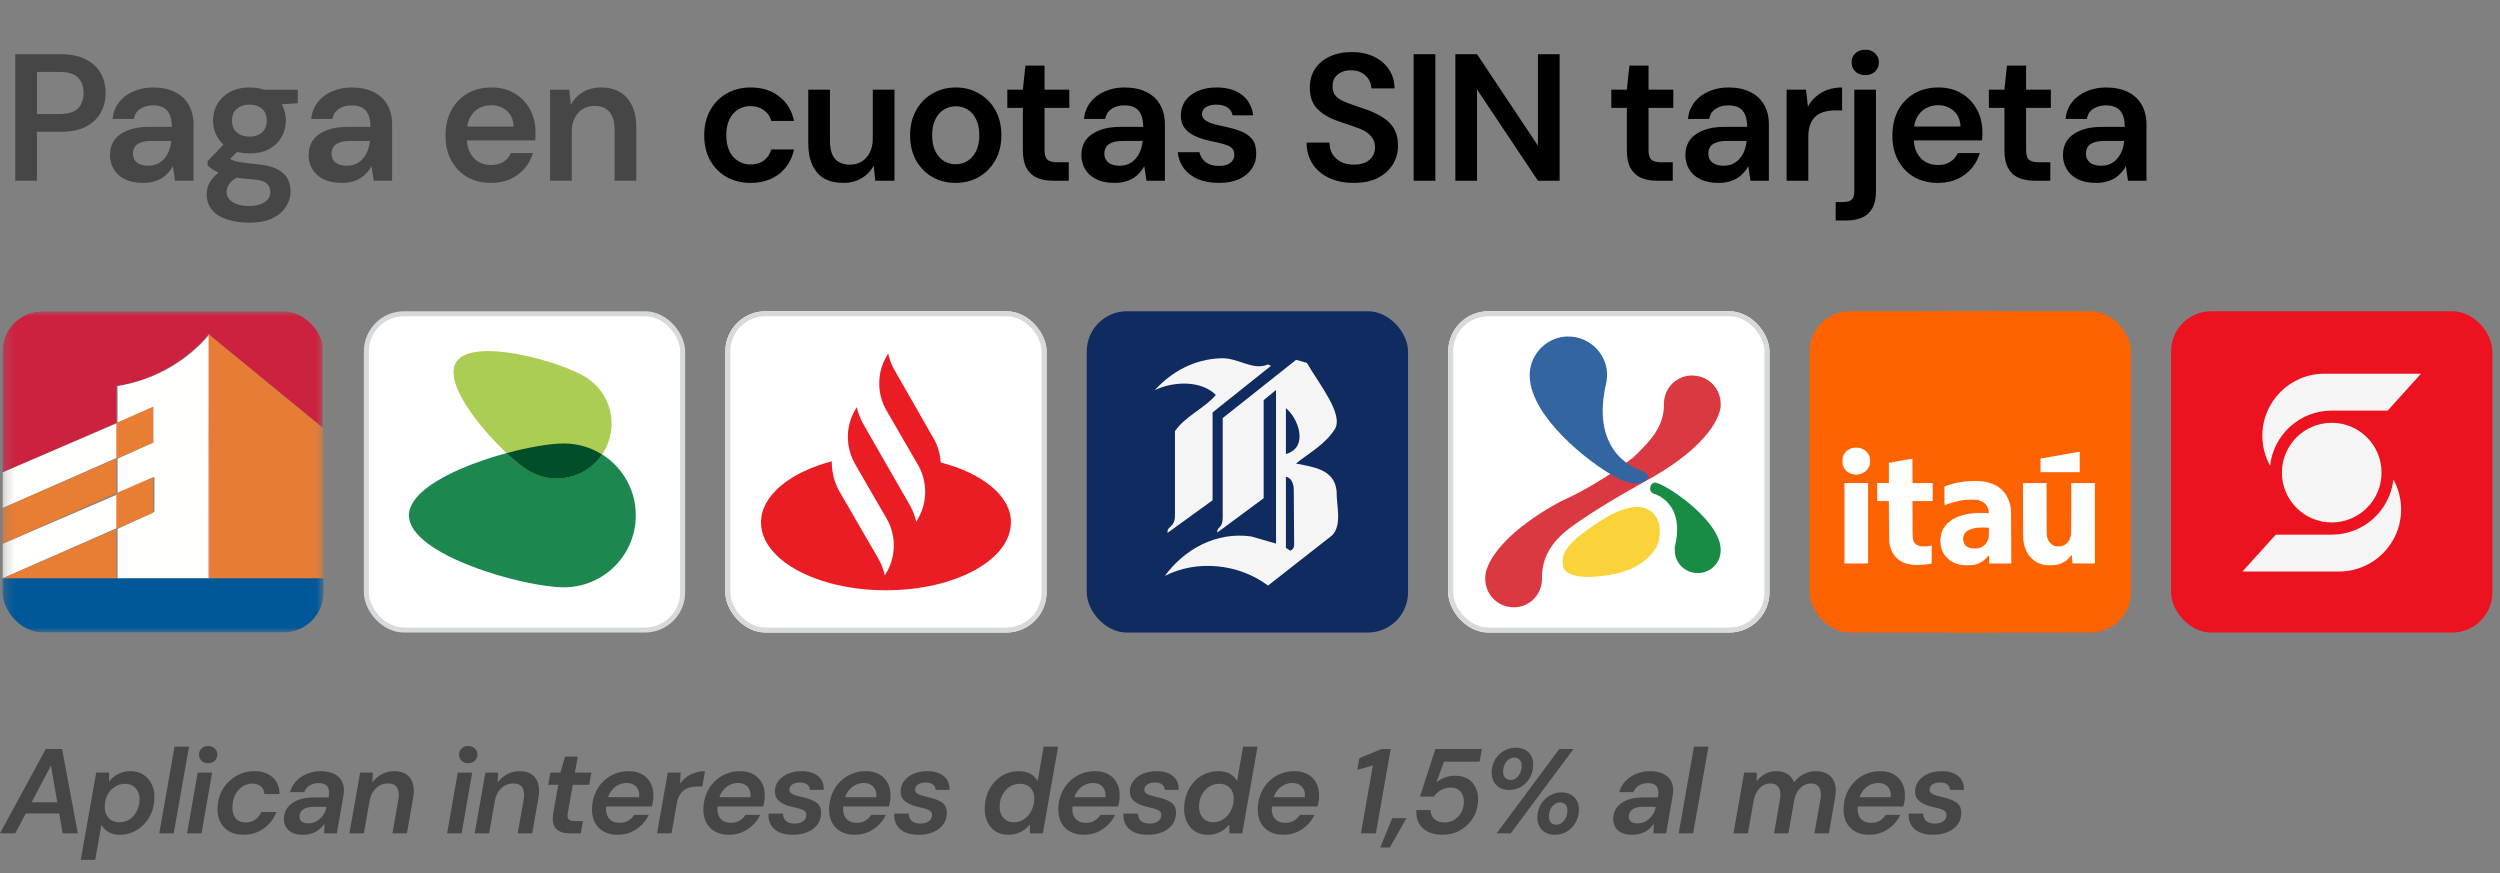
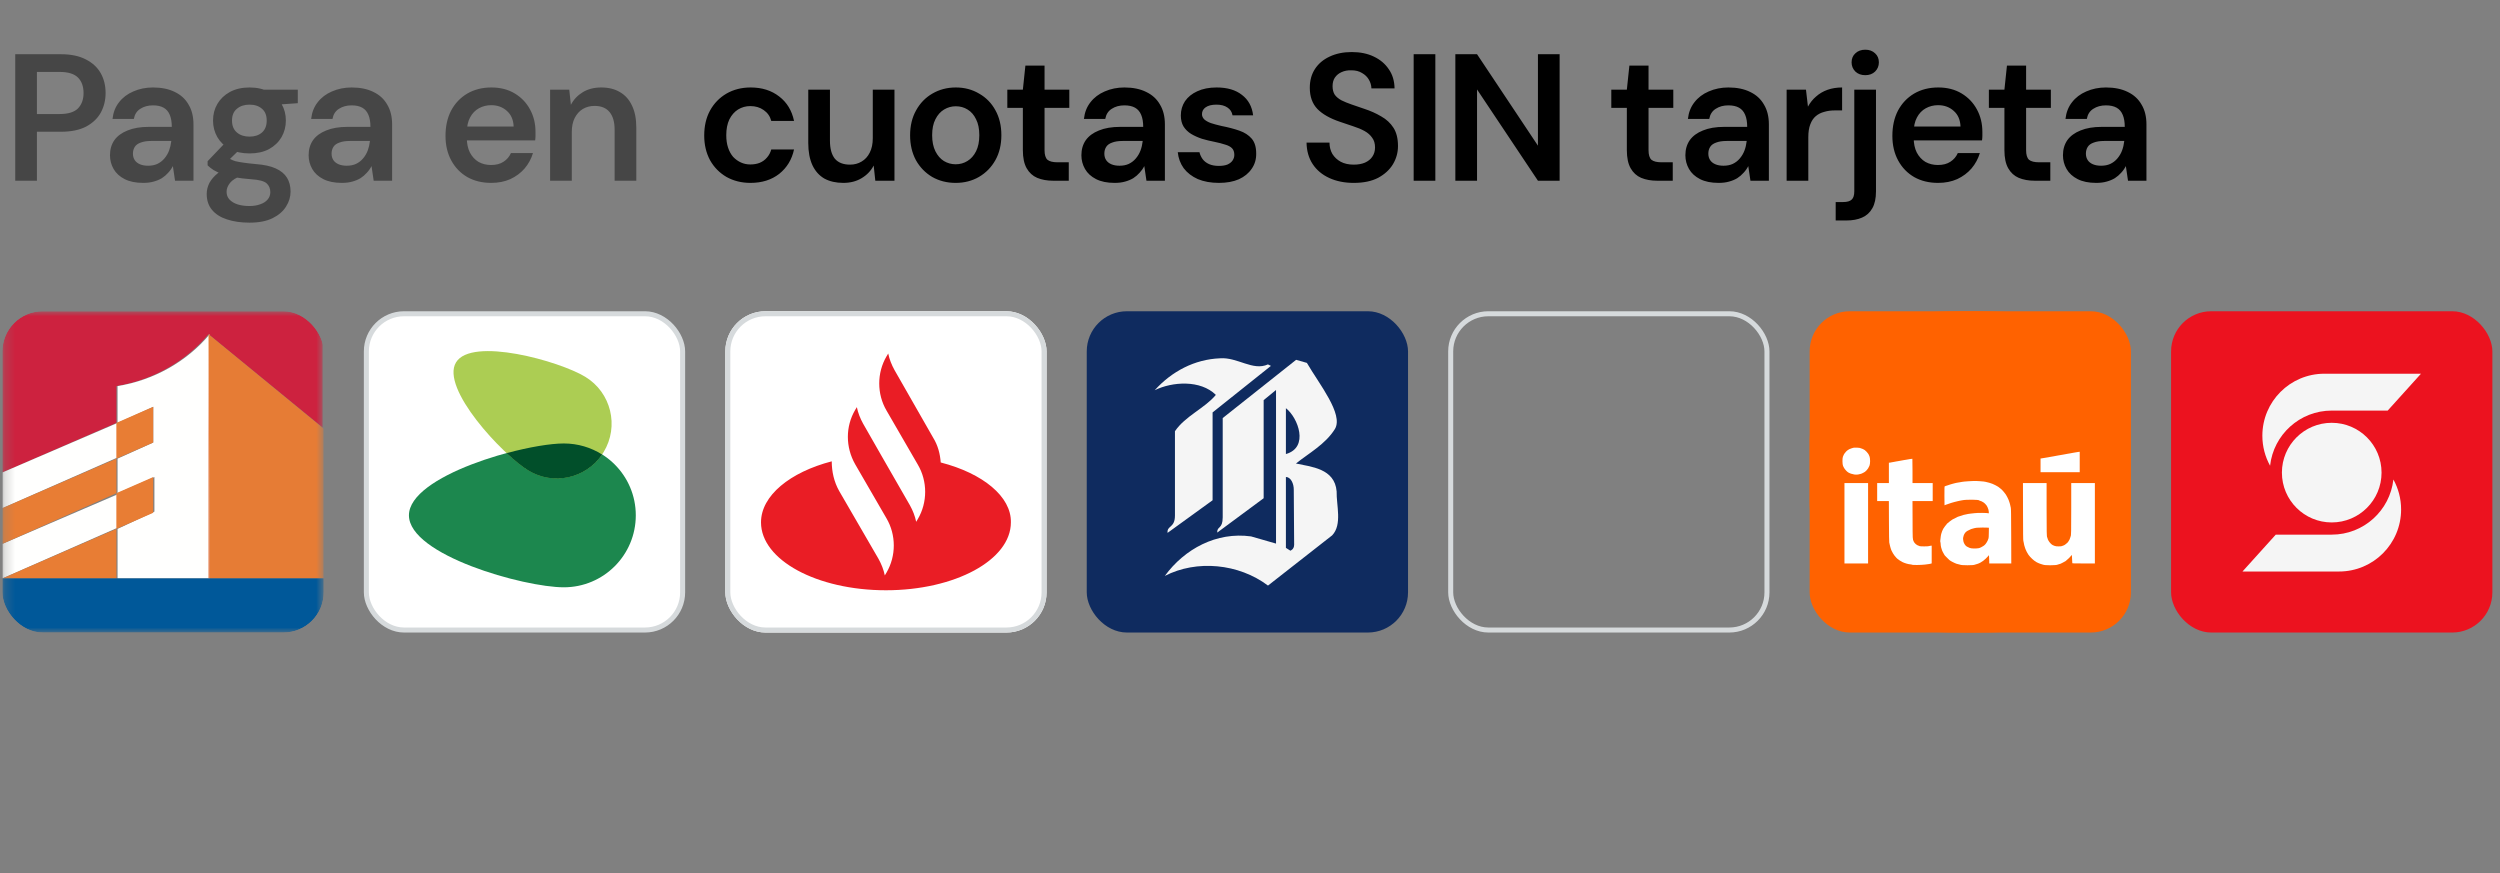
<svg xmlns="http://www.w3.org/2000/svg" width="249" height="87" viewBox="0 0 249 87" fill="none">
  <rect x="0" y="0" width="249" height="87" fill="#808080" stroke="none" />
  <path opacity="0.45" d="M1.518 18V5.4H6.054C7.062 5.4 7.896 5.574 8.556 5.922C9.216 6.258 9.708 6.714 10.032 7.29C10.356 7.866 10.518 8.526 10.518 9.27C10.518 9.966 10.362 10.608 10.05 11.196C9.738 11.772 9.252 12.24 8.592 12.6C7.932 12.948 7.086 13.122 6.054 13.122H3.678V18H1.518ZM3.678 11.358H5.928C6.78 11.358 7.392 11.172 7.764 10.8C8.136 10.416 8.322 9.906 8.322 9.27C8.322 8.61 8.136 8.094 7.764 7.722C7.392 7.35 6.78 7.164 5.928 7.164H3.678V11.358ZM14.266 18.216C13.522 18.216 12.904 18.09 12.412 17.838C11.92 17.586 11.554 17.25 11.314 16.83C11.074 16.41 10.954 15.954 10.954 15.462C10.954 14.886 11.098 14.388 11.386 13.968C11.686 13.548 12.124 13.224 12.7 12.996C13.276 12.756 13.984 12.636 14.824 12.636H17.11C17.11 12.156 17.044 11.76 16.912 11.448C16.78 11.124 16.576 10.884 16.3 10.728C16.024 10.572 15.67 10.494 15.238 10.494C14.746 10.494 14.326 10.608 13.978 10.836C13.63 11.052 13.414 11.388 13.33 11.844H11.206C11.278 11.196 11.494 10.644 11.854 10.188C12.214 9.72 12.688 9.36 13.276 9.108C13.876 8.844 14.53 8.712 15.238 8.712C16.09 8.712 16.816 8.862 17.416 9.162C18.016 9.45 18.472 9.87 18.784 10.422C19.108 10.962 19.27 11.616 19.27 12.384V18H17.434L17.218 16.542C17.098 16.782 16.942 17.004 16.75 17.208C16.57 17.412 16.36 17.592 16.12 17.748C15.88 17.892 15.604 18.006 15.292 18.09C14.992 18.174 14.65 18.216 14.266 18.216ZM14.752 16.506C15.1 16.506 15.406 16.446 15.67 16.326C15.946 16.194 16.18 16.014 16.372 15.786C16.576 15.546 16.732 15.282 16.84 14.994C16.948 14.706 17.02 14.4 17.056 14.076V14.04H15.058C14.638 14.04 14.29 14.094 14.014 14.202C13.738 14.298 13.54 14.442 13.42 14.634C13.3 14.826 13.24 15.048 13.24 15.3C13.24 15.552 13.3 15.768 13.42 15.948C13.54 16.128 13.714 16.266 13.942 16.362C14.17 16.458 14.44 16.506 14.752 16.506ZM24.854 22.176C24.002 22.176 23.252 22.068 22.604 21.852C21.968 21.648 21.47 21.33 21.11 20.898C20.762 20.478 20.588 19.95 20.588 19.314C20.588 18.942 20.678 18.576 20.858 18.216C21.05 17.868 21.332 17.544 21.704 17.244C22.088 16.932 22.574 16.662 23.162 16.434L24.116 17.478C23.54 17.682 23.138 17.928 22.91 18.216C22.682 18.504 22.568 18.798 22.568 19.098C22.568 19.41 22.664 19.668 22.856 19.872C23.06 20.088 23.33 20.25 23.666 20.358C24.014 20.466 24.404 20.52 24.836 20.52C25.256 20.52 25.622 20.46 25.934 20.34C26.246 20.232 26.486 20.076 26.654 19.872C26.834 19.668 26.924 19.422 26.924 19.134C26.924 18.774 26.798 18.48 26.546 18.252C26.294 18.036 25.796 17.904 25.052 17.856C24.416 17.808 23.858 17.742 23.378 17.658C22.898 17.562 22.484 17.454 22.136 17.334C21.8 17.214 21.512 17.082 21.272 16.938C21.032 16.782 20.834 16.626 20.678 16.47V16.056L22.568 14.076L24.17 14.598L22.046 16.668L22.604 15.624C22.724 15.708 22.844 15.786 22.964 15.858C23.096 15.93 23.258 15.996 23.45 16.056C23.654 16.104 23.918 16.152 24.242 16.2C24.566 16.248 24.986 16.296 25.502 16.344C26.306 16.404 26.96 16.548 27.464 16.776C27.968 17.004 28.34 17.31 28.58 17.694C28.82 18.078 28.94 18.54 28.94 19.08C28.94 19.608 28.79 20.106 28.49 20.574C28.202 21.042 27.758 21.426 27.158 21.726C26.558 22.026 25.79 22.176 24.854 22.176ZM24.854 15.282C24.098 15.282 23.444 15.138 22.892 14.85C22.352 14.55 21.938 14.154 21.65 13.662C21.362 13.158 21.218 12.606 21.218 12.006C21.218 11.394 21.362 10.842 21.65 10.35C21.938 9.858 22.352 9.462 22.892 9.162C23.444 8.862 24.098 8.712 24.854 8.712C25.61 8.712 26.258 8.862 26.798 9.162C27.338 9.462 27.752 9.858 28.04 10.35C28.328 10.842 28.472 11.394 28.472 12.006C28.472 12.606 28.328 13.158 28.04 13.662C27.752 14.154 27.338 14.55 26.798 14.85C26.258 15.138 25.61 15.282 24.854 15.282ZM24.854 13.608C25.37 13.608 25.784 13.47 26.096 13.194C26.408 12.918 26.564 12.522 26.564 12.006C26.564 11.49 26.408 11.1 26.096 10.836C25.784 10.56 25.37 10.422 24.854 10.422C24.338 10.422 23.918 10.56 23.594 10.836C23.27 11.1 23.108 11.49 23.108 12.006C23.108 12.522 23.27 12.918 23.594 13.194C23.918 13.47 24.338 13.608 24.854 13.608ZM26.348 10.512L25.934 8.928H29.66V10.278L26.348 10.512ZM34.051 18.216C33.307 18.216 32.689 18.09 32.197 17.838C31.705 17.586 31.339 17.25 31.099 16.83C30.859 16.41 30.739 15.954 30.739 15.462C30.739 14.886 30.883 14.388 31.171 13.968C31.471 13.548 31.909 13.224 32.485 12.996C33.061 12.756 33.769 12.636 34.609 12.636H36.895C36.895 12.156 36.829 11.76 36.697 11.448C36.565 11.124 36.361 10.884 36.085 10.728C35.809 10.572 35.455 10.494 35.023 10.494C34.531 10.494 34.111 10.608 33.763 10.836C33.415 11.052 33.199 11.388 33.115 11.844H30.991C31.063 11.196 31.279 10.644 31.639 10.188C31.999 9.72 32.473 9.36 33.061 9.108C33.661 8.844 34.315 8.712 35.023 8.712C35.875 8.712 36.601 8.862 37.201 9.162C37.801 9.45 38.257 9.87 38.569 10.422C38.893 10.962 39.055 11.616 39.055 12.384V18H37.219L37.003 16.542C36.883 16.782 36.727 17.004 36.535 17.208C36.355 17.412 36.145 17.592 35.905 17.748C35.665 17.892 35.389 18.006 35.077 18.09C34.777 18.174 34.435 18.216 34.051 18.216ZM34.537 16.506C34.885 16.506 35.191 16.446 35.455 16.326C35.731 16.194 35.965 16.014 36.157 15.786C36.361 15.546 36.517 15.282 36.625 14.994C36.733 14.706 36.805 14.4 36.841 14.076V14.04H34.843C34.423 14.04 34.075 14.094 33.799 14.202C33.523 14.298 33.325 14.442 33.205 14.634C33.085 14.826 33.025 15.048 33.025 15.3C33.025 15.552 33.085 15.768 33.205 15.948C33.325 16.128 33.499 16.266 33.727 16.362C33.955 16.458 34.225 16.506 34.537 16.506ZM48.926 18.216C48.026 18.216 47.234 18.024 46.55 17.64C45.866 17.244 45.332 16.692 44.948 15.984C44.564 15.276 44.372 14.46 44.372 13.536C44.372 12.576 44.558 11.736 44.93 11.016C45.314 10.296 45.848 9.732 46.532 9.324C47.228 8.916 48.032 8.712 48.944 8.712C49.832 8.712 50.606 8.91 51.266 9.306C51.926 9.702 52.436 10.236 52.796 10.908C53.156 11.568 53.336 12.312 53.336 13.14C53.336 13.26 53.336 13.392 53.336 13.536C53.336 13.68 53.324 13.83 53.3 13.986H45.92V12.6H51.158C51.134 11.94 50.912 11.424 50.492 11.052C50.072 10.668 49.55 10.476 48.926 10.476C48.482 10.476 48.074 10.578 47.702 10.782C47.33 10.986 47.036 11.292 46.82 11.7C46.604 12.096 46.496 12.6 46.496 13.212V13.734C46.496 14.298 46.598 14.784 46.802 15.192C47.018 15.6 47.306 15.912 47.666 16.128C48.038 16.332 48.452 16.434 48.908 16.434C49.412 16.434 49.826 16.326 50.15 16.11C50.486 15.894 50.732 15.606 50.888 15.246H53.084C52.916 15.81 52.64 16.32 52.256 16.776C51.872 17.22 51.398 17.574 50.834 17.838C50.27 18.09 49.634 18.216 48.926 18.216ZM54.79 18V8.928H56.698L56.86 10.44C57.136 9.912 57.532 9.492 58.048 9.18C58.564 8.868 59.176 8.712 59.884 8.712C60.616 8.712 61.24 8.868 61.756 9.18C62.272 9.48 62.668 9.924 62.944 10.512C63.232 11.1 63.376 11.832 63.376 12.708V18H61.216V12.906C61.216 12.15 61.048 11.568 60.712 11.16C60.376 10.752 59.878 10.548 59.218 10.548C58.786 10.548 58.396 10.65 58.048 10.854C57.712 11.058 57.442 11.358 57.238 11.754C57.046 12.138 56.95 12.606 56.95 13.158V18H54.79Z" fill="black" />
  <path d="M74.748 18.216C73.86 18.216 73.062 18.018 72.354 17.622C71.658 17.214 71.112 16.656 70.716 15.948C70.332 15.228 70.14 14.412 70.14 13.5C70.14 12.552 70.332 11.724 70.716 11.016C71.112 10.296 71.658 9.732 72.354 9.324C73.062 8.916 73.866 8.712 74.766 8.712C75.894 8.712 76.842 9.012 77.61 9.612C78.378 10.2 78.87 11.01 79.086 12.042H76.818C76.698 11.586 76.446 11.226 76.062 10.962C75.69 10.698 75.246 10.566 74.73 10.566C74.286 10.566 73.878 10.68 73.506 10.908C73.146 11.136 72.858 11.466 72.642 11.898C72.438 12.33 72.336 12.852 72.336 13.464C72.336 13.932 72.396 14.346 72.516 14.706C72.636 15.066 72.804 15.372 73.02 15.624C73.248 15.864 73.506 16.05 73.794 16.182C74.082 16.314 74.394 16.38 74.73 16.38C75.078 16.38 75.39 16.326 75.666 16.218C75.954 16.098 76.194 15.924 76.386 15.696C76.59 15.468 76.734 15.198 76.818 14.886H79.086C78.87 15.894 78.378 16.704 77.61 17.316C76.842 17.916 75.888 18.216 74.748 18.216ZM83.995 18.216C83.263 18.216 82.633 18.072 82.105 17.784C81.589 17.484 81.193 17.04 80.917 16.452C80.641 15.852 80.503 15.114 80.503 14.238V8.928H82.663V14.022C82.663 14.802 82.825 15.396 83.149 15.804C83.485 16.2 83.989 16.398 84.661 16.398C85.093 16.398 85.477 16.296 85.813 16.092C86.161 15.888 86.431 15.594 86.623 15.21C86.827 14.814 86.929 14.334 86.929 13.77V8.928H89.089V18H87.181L87.019 16.488C86.743 17.016 86.341 17.436 85.813 17.748C85.297 18.06 84.691 18.216 83.995 18.216ZM95.182 18.216C94.318 18.216 93.538 18.018 92.842 17.622C92.158 17.214 91.618 16.656 91.222 15.948C90.838 15.228 90.646 14.406 90.646 13.482C90.646 12.534 90.844 11.706 91.24 10.998C91.636 10.278 92.176 9.72 92.86 9.324C93.556 8.916 94.336 8.712 95.2 8.712C96.064 8.712 96.838 8.916 97.522 9.324C98.218 9.72 98.758 10.272 99.142 10.98C99.538 11.688 99.736 12.516 99.736 13.464C99.736 14.412 99.538 15.24 99.142 15.948C98.746 16.656 98.2 17.214 97.504 17.622C96.82 18.018 96.046 18.216 95.182 18.216ZM95.182 16.362C95.614 16.362 96.004 16.254 96.352 16.038C96.712 15.822 97 15.498 97.216 15.066C97.432 14.634 97.54 14.1 97.54 13.464C97.54 12.828 97.432 12.3 97.216 11.88C97.012 11.448 96.73 11.124 96.37 10.908C96.022 10.692 95.632 10.584 95.2 10.584C94.78 10.584 94.39 10.692 94.03 10.908C93.67 11.124 93.382 11.448 93.166 11.88C92.95 12.3 92.842 12.828 92.842 13.464C92.842 14.1 92.95 14.634 93.166 15.066C93.382 15.498 93.664 15.822 94.012 16.038C94.372 16.254 94.762 16.362 95.182 16.362ZM104.901 18C104.289 18 103.755 17.904 103.299 17.712C102.855 17.52 102.507 17.202 102.255 16.758C102.003 16.314 101.877 15.714 101.877 14.958V10.746H100.329V8.928H101.877L102.129 6.534H104.037V8.928H106.503V10.746H104.037V14.958C104.037 15.414 104.133 15.732 104.325 15.912C104.529 16.08 104.865 16.164 105.333 16.164H106.449V18H104.901ZM111.019 18.216C110.275 18.216 109.657 18.09 109.165 17.838C108.673 17.586 108.307 17.25 108.067 16.83C107.827 16.41 107.707 15.954 107.707 15.462C107.707 14.886 107.851 14.388 108.139 13.968C108.439 13.548 108.877 13.224 109.453 12.996C110.029 12.756 110.737 12.636 111.577 12.636H113.863C113.863 12.156 113.797 11.76 113.665 11.448C113.533 11.124 113.329 10.884 113.053 10.728C112.777 10.572 112.423 10.494 111.991 10.494C111.499 10.494 111.079 10.608 110.731 10.836C110.383 11.052 110.167 11.388 110.083 11.844H107.959C108.031 11.196 108.247 10.644 108.607 10.188C108.967 9.72 109.441 9.36 110.029 9.108C110.629 8.844 111.283 8.712 111.991 8.712C112.843 8.712 113.569 8.862 114.169 9.162C114.769 9.45 115.225 9.87 115.537 10.422C115.861 10.962 116.023 11.616 116.023 12.384V18H114.187L113.971 16.542C113.851 16.782 113.695 17.004 113.503 17.208C113.323 17.412 113.113 17.592 112.873 17.748C112.633 17.892 112.357 18.006 112.045 18.09C111.745 18.174 111.403 18.216 111.019 18.216ZM111.505 16.506C111.853 16.506 112.159 16.446 112.423 16.326C112.699 16.194 112.933 16.014 113.125 15.786C113.329 15.546 113.485 15.282 113.593 14.994C113.701 14.706 113.773 14.4 113.809 14.076V14.04H111.811C111.391 14.04 111.043 14.094 110.767 14.202C110.491 14.298 110.293 14.442 110.173 14.634C110.053 14.826 109.993 15.048 109.993 15.3C109.993 15.552 110.053 15.768 110.173 15.948C110.293 16.128 110.467 16.266 110.695 16.362C110.923 16.458 111.193 16.506 111.505 16.506ZM121.409 18.216C120.605 18.216 119.903 18.09 119.303 17.838C118.715 17.574 118.247 17.214 117.899 16.758C117.563 16.29 117.365 15.756 117.305 15.156H119.465C119.525 15.408 119.633 15.642 119.789 15.858C119.945 16.062 120.155 16.224 120.419 16.344C120.695 16.464 121.019 16.524 121.391 16.524C121.751 16.524 122.045 16.476 122.273 16.38C122.501 16.272 122.669 16.134 122.777 15.966C122.885 15.798 122.939 15.618 122.939 15.426C122.939 15.138 122.861 14.916 122.705 14.76C122.549 14.604 122.321 14.484 122.021 14.4C121.733 14.304 121.385 14.214 120.977 14.13C120.545 14.046 120.125 13.944 119.717 13.824C119.321 13.692 118.961 13.53 118.637 13.338C118.325 13.146 118.073 12.9 117.881 12.6C117.701 12.3 117.611 11.934 117.611 11.502C117.611 10.974 117.749 10.5 118.025 10.08C118.313 9.66 118.721 9.33 119.249 9.09C119.789 8.838 120.431 8.712 121.175 8.712C122.231 8.712 123.071 8.958 123.695 9.45C124.331 9.93 124.703 10.608 124.811 11.484H122.759C122.699 11.148 122.531 10.89 122.255 10.71C121.979 10.518 121.613 10.422 121.157 10.422C120.689 10.422 120.329 10.512 120.077 10.692C119.837 10.86 119.717 11.088 119.717 11.376C119.717 11.556 119.789 11.724 119.933 11.88C120.089 12.024 120.311 12.15 120.599 12.258C120.887 12.354 121.241 12.45 121.661 12.546C122.333 12.678 122.927 12.834 123.443 13.014C123.959 13.194 124.367 13.458 124.667 13.806C124.967 14.154 125.117 14.646 125.117 15.282C125.129 15.858 124.979 16.368 124.667 16.812C124.367 17.256 123.941 17.604 123.389 17.856C122.837 18.096 122.177 18.216 121.409 18.216ZM134.83 18.216C133.918 18.216 133.108 18.054 132.4 17.73C131.692 17.406 131.14 16.944 130.744 16.344C130.348 15.744 130.144 15.03 130.132 14.202H132.418C132.418 14.622 132.514 15 132.706 15.336C132.91 15.66 133.186 15.918 133.534 16.11C133.894 16.302 134.326 16.398 134.83 16.398C135.262 16.398 135.634 16.332 135.946 16.2C136.27 16.056 136.516 15.858 136.684 15.606C136.864 15.342 136.954 15.036 136.954 14.688C136.954 14.292 136.858 13.968 136.666 13.716C136.486 13.452 136.234 13.23 135.91 13.05C135.586 12.87 135.214 12.714 134.794 12.582C134.374 12.438 133.93 12.288 133.462 12.132C132.466 11.796 131.716 11.37 131.212 10.854C130.708 10.326 130.456 9.624 130.456 8.748C130.456 8.016 130.63 7.386 130.978 6.858C131.326 6.33 131.812 5.922 132.436 5.634C133.072 5.334 133.804 5.184 134.632 5.184C135.472 5.184 136.204 5.334 136.828 5.634C137.464 5.934 137.962 6.354 138.322 6.894C138.694 7.422 138.886 8.058 138.898 8.802H136.594C136.582 8.49 136.498 8.202 136.342 7.938C136.186 7.662 135.958 7.44 135.658 7.272C135.37 7.092 135.016 7.002 134.596 7.002C134.236 6.99 133.912 7.05 133.624 7.182C133.348 7.302 133.126 7.482 132.958 7.722C132.802 7.95 132.724 8.238 132.724 8.586C132.724 8.922 132.796 9.204 132.94 9.432C133.096 9.648 133.318 9.834 133.606 9.99C133.894 10.134 134.23 10.272 134.614 10.404C134.998 10.536 135.418 10.68 135.874 10.836C136.498 11.04 137.062 11.292 137.566 11.592C138.082 11.88 138.49 12.258 138.79 12.726C139.09 13.194 139.24 13.8 139.24 14.544C139.24 15.192 139.072 15.798 138.736 16.362C138.4 16.914 137.908 17.364 137.26 17.712C136.612 18.048 135.802 18.216 134.83 18.216ZM140.8 18V5.4H142.96V18H140.8ZM144.953 18V5.4H147.113L153.179 14.508V5.4H155.339V18H153.179L147.113 8.91V18H144.953ZM165.058 18C164.446 18 163.912 17.904 163.456 17.712C163.012 17.52 162.664 17.202 162.412 16.758C162.16 16.314 162.034 15.714 162.034 14.958V10.746H160.486V8.928H162.034L162.286 6.534H164.194V8.928H166.66V10.746H164.194V14.958C164.194 15.414 164.29 15.732 164.482 15.912C164.686 16.08 165.022 16.164 165.49 16.164H166.606V18H165.058ZM171.176 18.216C170.432 18.216 169.814 18.09 169.322 17.838C168.83 17.586 168.464 17.25 168.224 16.83C167.984 16.41 167.864 15.954 167.864 15.462C167.864 14.886 168.008 14.388 168.296 13.968C168.596 13.548 169.034 13.224 169.61 12.996C170.186 12.756 170.894 12.636 171.734 12.636H174.02C174.02 12.156 173.954 11.76 173.822 11.448C173.69 11.124 173.486 10.884 173.21 10.728C172.934 10.572 172.58 10.494 172.148 10.494C171.656 10.494 171.236 10.608 170.888 10.836C170.54 11.052 170.324 11.388 170.24 11.844H168.116C168.188 11.196 168.404 10.644 168.764 10.188C169.124 9.72 169.598 9.36 170.186 9.108C170.786 8.844 171.44 8.712 172.148 8.712C173 8.712 173.726 8.862 174.326 9.162C174.926 9.45 175.382 9.87 175.694 10.422C176.018 10.962 176.18 11.616 176.18 12.384V18H174.344L174.128 16.542C174.008 16.782 173.852 17.004 173.66 17.208C173.48 17.412 173.27 17.592 173.03 17.748C172.79 17.892 172.514 18.006 172.202 18.09C171.902 18.174 171.56 18.216 171.176 18.216ZM171.662 16.506C172.01 16.506 172.316 16.446 172.58 16.326C172.856 16.194 173.09 16.014 173.282 15.786C173.486 15.546 173.642 15.282 173.75 14.994C173.858 14.706 173.93 14.4 173.966 14.076V14.04H171.968C171.548 14.04 171.2 14.094 170.924 14.202C170.648 14.298 170.45 14.442 170.33 14.634C170.21 14.826 170.15 15.048 170.15 15.3C170.15 15.552 170.21 15.768 170.33 15.948C170.45 16.128 170.624 16.266 170.852 16.362C171.08 16.458 171.35 16.506 171.662 16.506ZM177.948 18V8.928H179.874L180.072 10.62C180.288 10.224 180.558 9.888 180.882 9.612C181.206 9.324 181.584 9.102 182.016 8.946C182.46 8.79 182.946 8.712 183.474 8.712V10.998H182.718C182.358 10.998 182.016 11.046 181.692 11.142C181.368 11.226 181.086 11.37 180.846 11.574C180.618 11.766 180.438 12.036 180.306 12.384C180.174 12.72 180.108 13.146 180.108 13.662V18H177.948ZM182.834 21.96V20.124H183.572C183.98 20.124 184.268 20.04 184.436 19.872C184.604 19.716 184.688 19.44 184.688 19.044V8.928H186.848V19.062C186.848 19.758 186.728 20.316 186.488 20.736C186.248 21.168 185.906 21.48 185.462 21.672C185.03 21.864 184.508 21.96 183.896 21.96H182.834ZM185.786 7.488C185.378 7.488 185.048 7.368 184.796 7.128C184.544 6.876 184.418 6.57 184.418 6.21C184.418 5.838 184.544 5.538 184.796 5.31C185.048 5.07 185.378 4.95 185.786 4.95C186.182 4.95 186.506 5.07 186.758 5.31C187.01 5.538 187.136 5.838 187.136 6.21C187.136 6.57 187.01 6.876 186.758 7.128C186.506 7.368 186.182 7.488 185.786 7.488ZM193.034 18.216C192.134 18.216 191.342 18.024 190.658 17.64C189.974 17.244 189.44 16.692 189.056 15.984C188.672 15.276 188.48 14.46 188.48 13.536C188.48 12.576 188.666 11.736 189.038 11.016C189.422 10.296 189.956 9.732 190.64 9.324C191.336 8.916 192.14 8.712 193.052 8.712C193.94 8.712 194.714 8.91 195.374 9.306C196.034 9.702 196.544 10.236 196.904 10.908C197.264 11.568 197.444 12.312 197.444 13.14C197.444 13.26 197.444 13.392 197.444 13.536C197.444 13.68 197.432 13.83 197.408 13.986H190.028V12.6H195.266C195.242 11.94 195.02 11.424 194.6 11.052C194.18 10.668 193.658 10.476 193.034 10.476C192.59 10.476 192.182 10.578 191.81 10.782C191.438 10.986 191.144 11.292 190.928 11.7C190.712 12.096 190.604 12.6 190.604 13.212V13.734C190.604 14.298 190.706 14.784 190.91 15.192C191.126 15.6 191.414 15.912 191.774 16.128C192.146 16.332 192.56 16.434 193.016 16.434C193.52 16.434 193.934 16.326 194.258 16.11C194.594 15.894 194.84 15.606 194.996 15.246H197.192C197.024 15.81 196.748 16.32 196.364 16.776C195.98 17.22 195.506 17.574 194.942 17.838C194.378 18.09 193.742 18.216 193.034 18.216ZM202.664 18C202.052 18 201.518 17.904 201.062 17.712C200.618 17.52 200.27 17.202 200.018 16.758C199.766 16.314 199.64 15.714 199.64 14.958V10.746H198.092V8.928H199.64L199.892 6.534H201.8V8.928H204.266V10.746H201.8V14.958C201.8 15.414 201.896 15.732 202.088 15.912C202.292 16.08 202.628 16.164 203.096 16.164H204.212V18H202.664ZM208.782 18.216C208.038 18.216 207.42 18.09 206.928 17.838C206.436 17.586 206.07 17.25 205.83 16.83C205.59 16.41 205.47 15.954 205.47 15.462C205.47 14.886 205.614 14.388 205.902 13.968C206.202 13.548 206.64 13.224 207.216 12.996C207.792 12.756 208.5 12.636 209.34 12.636H211.626C211.626 12.156 211.56 11.76 211.428 11.448C211.296 11.124 211.092 10.884 210.816 10.728C210.54 10.572 210.186 10.494 209.754 10.494C209.262 10.494 208.842 10.608 208.494 10.836C208.146 11.052 207.93 11.388 207.846 11.844H205.722C205.794 11.196 206.01 10.644 206.37 10.188C206.73 9.72 207.204 9.36 207.792 9.108C208.392 8.844 209.046 8.712 209.754 8.712C210.606 8.712 211.332 8.862 211.932 9.162C212.532 9.45 212.988 9.87 213.3 10.422C213.624 10.962 213.786 11.616 213.786 12.384V18H211.95L211.734 16.542C211.614 16.782 211.458 17.004 211.266 17.208C211.086 17.412 210.876 17.592 210.636 17.748C210.396 17.892 210.12 18.006 209.808 18.09C209.508 18.174 209.166 18.216 208.782 18.216ZM209.268 16.506C209.616 16.506 209.922 16.446 210.186 16.326C210.462 16.194 210.696 16.014 210.888 15.786C211.092 15.546 211.248 15.282 211.356 14.994C211.464 14.706 211.536 14.4 211.572 14.076V14.04H209.574C209.154 14.04 208.806 14.094 208.53 14.202C208.254 14.298 208.056 14.442 207.936 14.634C207.816 14.826 207.756 15.048 207.756 15.3C207.756 15.552 207.816 15.768 207.936 15.948C208.056 16.128 208.23 16.266 208.458 16.362C208.686 16.458 208.956 16.506 209.268 16.506Z" fill="black" />
  <g clip-path="url(#clip0_2206_35329)">
    <mask id="mask0_2206_35329" style="mask-type:alpha" maskUnits="userSpaceOnUse" x="0" y="31" width="33" height="32">
      <rect x="0.24" y="31" width="32" height="32" fill="#C4C4C4" />
    </mask>
    <g mask="url(#mask0_2206_35329)">
      <path fill-rule="evenodd" clip-rule="evenodd" d="M0.238 47.057L11.594 42.123V38.453C15.151 37.881 18.477 36.045 20.77 33.291L32.127 42.583V30.998H0.238V47.057Z" fill="#CD223F" />
      <path fill-rule="evenodd" clip-rule="evenodd" d="M11.71 57.609H20.886V33.291C18.591 36.045 15.264 37.881 11.71 38.453V42.123L0.238 47.057V50.612L11.71 45.565V42.123L15.264 40.518V44.075L11.71 45.68V49.12L15.38 47.514V50.956L11.71 52.677V49.235L0.238 54.169V57.609L11.71 52.561V57.609Z" fill="#FFFFFE" />
      <path fill-rule="evenodd" clip-rule="evenodd" d="M11.594 49.12V45.681L0.238 50.612V54.169L11.594 49.12Z" fill="#E87D34" />
      <path fill-rule="evenodd" clip-rule="evenodd" d="M11.594 52.675L0.238 57.607H11.594V52.675Z" fill="#E87D34" />
      <path fill-rule="evenodd" clip-rule="evenodd" d="M11.589 45.68L15.259 44.074V40.518L11.589 42.123V45.68Z" fill="#E87D34" />
      <path fill-rule="evenodd" clip-rule="evenodd" d="M11.589 49.121V52.678L15.259 51.072V47.516L11.589 49.121Z" fill="#E87D34" />
      <path fill-rule="evenodd" clip-rule="evenodd" d="M20.885 57.609H32.241V42.698L20.77 33.291L20.885 57.609Z" fill="#E67C35" />
      <path fill-rule="evenodd" clip-rule="evenodd" d="M20.77 57.609H20.885L20.77 33.291V57.609Z" fill="#E46B32" />
      <path fill-rule="evenodd" clip-rule="evenodd" d="M20.886 57.608H0.238V62.999H32.242V57.608H20.886Z" fill="#005899" />
    </g>
  </g>
  <rect x="36.49" y="31.25" width="31.5" height="31.5" rx="3.75" fill="white" />
  <rect x="36.49" y="31.25" width="31.5" height="31.5" rx="3.75" stroke="#D6DADC" stroke-width="0.5" />
  <path fill-rule="evenodd" clip-rule="evenodd" d="M56.158 58.495C52.197 58.495 40.73 55.29 40.73 51.326C40.73 47.373 52.197 44.162 56.158 44.162C60.117 44.162 63.325 47.373 63.325 51.326C63.325 55.29 60.117 58.495 56.158 58.495Z" fill="#1C874E" />
  <path fill-rule="evenodd" clip-rule="evenodd" d="M52.626 46.855C50.048 45.292 43.855 38.67 45.419 36.095C46.981 33.519 55.715 35.959 58.291 37.529C60.866 39.089 61.69 42.448 60.123 45.025C58.559 47.601 55.205 48.423 52.626 46.855Z" fill="#ACCD53" />
  <path d="M56.159 44.169C57.56 44.169 58.867 44.573 59.971 45.269C58.349 47.657 55.124 48.381 52.626 46.862C52.044 46.509 51.278 45.897 50.458 45.133C52.722 44.521 54.85 44.169 56.159 44.169Z" fill="#014F2A" />
  <g clip-path="url(#clip1_2206_35329)">
    <rect width="32" height="32" transform="translate(72.24 31)" fill="white" />
    <path d="M93.695 46.062C93.638 45.21 93.411 44.357 92.956 43.619L89.092 36.857C88.808 36.345 88.581 35.777 88.467 35.209L88.297 35.493C87.331 37.141 87.331 39.243 88.297 40.891L91.422 46.289C92.388 47.937 92.388 50.039 91.422 51.687L91.251 51.971C91.138 51.403 90.911 50.835 90.626 50.324L87.785 45.38L85.967 42.198C85.683 41.687 85.456 41.118 85.342 40.55L85.171 40.834C84.206 42.482 84.206 44.528 85.171 46.233L88.297 51.631C89.263 53.278 89.263 55.381 88.297 57.029L88.126 57.313C88.013 56.745 87.785 56.176 87.501 55.665L83.581 48.903C83.069 47.994 82.842 46.971 82.842 45.948C78.694 47.028 75.796 49.358 75.796 52.028C75.796 55.779 81.365 58.79 88.24 58.79C95.115 58.79 100.684 55.779 100.684 52.028C100.741 49.471 97.9 47.142 93.695 46.062Z" fill="#EA1D25" />
  </g>
  <rect x="72.49" y="31.25" width="31.5" height="31.5" rx="3.75" stroke="#D6DADC" stroke-width="0.5" />
  <g clip-path="url(#clip2_2206_35329)">
    <rect x="108.24" y="31" width="32" height="32" rx="1.674" fill="#0F2B5F" />
    <path fill-rule="evenodd" clip-rule="evenodd" d="M121.099 39.33C119.991 40.669 118.053 41.429 117.025 42.95V51.352C117.025 52.61 116.212 52.323 116.289 53.074L120.774 49.825V41.077L126.585 36.442L126.287 36.296C124.784 36.978 123.254 35.559 121.521 35.687C118.963 35.788 116.704 36.998 115.01 38.865C116.765 38.004 119.567 37.82 121.099 39.33Z" fill="#F5F5F5" />
    <path fill-rule="evenodd" clip-rule="evenodd" d="M128.076 45.223V40.654C129.29 41.605 130.406 44.566 128.076 45.223ZM128.521 54.849L128.076 54.568V47.504C128.569 47.52 128.876 48.172 128.86 48.813C128.86 48.813 128.897 53.792 128.897 54.258C128.897 54.723 128.521 54.849 128.521 54.849ZM129.076 46.165C130.375 45.127 132.015 44.244 132.962 42.722C133.826 41.247 131.405 38.276 130.165 36.144L129.094 35.838L121.782 41.639V51.525C121.782 52.723 121.205 52.381 121.236 53.045L125.86 49.623V39.853L127.092 38.84V54.141L124.606 53.426C121.155 52.951 117.979 54.676 116.016 57.362C119.193 55.725 123.381 56.131 126.292 58.323L132.684 53.32C133.704 52.251 133.095 50.314 133.129 48.945C132.94 46.648 130.581 46.498 129.076 46.165Z" fill="#F5F5F5" />
  </g>
  <g clip-path="url(#clip3_2206_35329)">
    <rect x="144.24" y="31" width="32" height="32" fill="white" />
    <path fill-rule="evenodd" clip-rule="evenodd" d="M164.771 49.194C164.771 49.194 167.812 50.006 166.853 54.279C166.792 54.508 166.792 54.737 166.812 54.987C166.916 56.258 168.021 57.175 169.293 57.071C170.563 56.966 171.48 55.863 171.376 54.591C171.167 51.611 165.563 47.985 164.812 48.069C164.812 48.069 164.374 48.089 164.353 48.651C164.353 49.111 164.771 49.194 164.771 49.194Z" fill="#188C44" />
    <path fill-rule="evenodd" clip-rule="evenodd" d="M163.831 50.61C163.831 50.61 165.811 51.131 165.208 53.925C165.208 53.925 164.561 56.55 160.353 57.258C155.579 58.05 155.663 56.3 155.663 56.3C155.622 55.425 155.288 54.383 160.019 51.507C160.019 51.507 162.394 50.048 163.831 50.61Z" fill="#F9D339" />
    <path fill-rule="evenodd" clip-rule="evenodd" d="M147.932 57.758C147.975 59.112 148.974 60.237 150.307 60.446C150.496 60.467 150.683 60.487 150.871 60.487C151.621 60.467 152.33 60.133 152.829 59.592C153.351 59.028 153.6 58.32 153.579 57.571C153.579 55.528 154.497 54.006 156.351 52.59C158.019 51.36 160.415 49.86 163.77 47.984C167.958 45.754 170.667 43.129 171.271 41.003L171.293 40.941C171.376 40.669 171.397 40.398 171.376 40.128C171.334 38.774 170.334 37.649 169 37.44C168.813 37.419 168.625 37.398 168.438 37.398C167.687 37.419 166.979 37.753 166.479 38.294C165.958 38.856 165.707 39.566 165.728 40.315C165.728 42.462 164.437 43.878 162.686 45.546C158.956 48.463 155.518 49.901 155.518 49.901C151.329 52.131 148.62 54.757 148.016 56.883L147.995 56.944C147.953 57.215 147.912 57.486 147.932 57.758Z" fill="#DB3942" />
    <path fill-rule="evenodd" clip-rule="evenodd" d="M152.37 37.67C152.6 41.462 157.851 45.86 161.102 47.631C161.977 48.11 163.061 48.236 163.519 48.089C164.999 47.422 163.416 46.839 163.416 46.839C163.416 46.839 158.31 45.443 159.956 38.254C160.04 37.878 160.081 37.483 160.06 37.066C159.893 34.961 158.039 33.377 155.913 33.523C153.809 33.69 152.204 35.544 152.37 37.67Z" fill="#3366A1" />
  </g>
  <rect x="144.49" y="31.25" width="31.5" height="31.5" rx="3.75" stroke="#D6DADC" stroke-width="0.5" />
  <g clip-path="url(#clip4_2206_35329)">
    <rect x="180.24" y="31" width="32" height="32" rx="4" fill="#FF6200" />
    <path d="M194.087 31.02C193.166 31.042 192.49 31.075 191.251 31.151C190.678 31.185 190.052 31.235 189.612 31.279C189.501 31.291 189.27 31.314 189.099 31.33C188.381 31.4 187.315 31.535 186.866 31.611C186.772 31.628 186.633 31.65 186.555 31.662C186.478 31.672 186.341 31.696 186.253 31.712C186.164 31.728 186.016 31.756 185.921 31.772C185.589 31.829 185.024 31.943 184.704 32.02C184.616 32.042 184.457 32.08 184.352 32.104C184.247 32.128 184.153 32.151 184.141 32.153C183.552 32.293 182.966 32.577 182.516 32.945C182.077 33.301 181.685 33.876 181.488 34.447C181.456 34.536 181.424 34.626 181.414 34.649C181.379 34.725 181.231 35.368 181.124 35.896C181.108 35.984 181.08 36.115 181.064 36.187C181.047 36.26 181.026 36.386 181.011 36.469C180.999 36.551 180.983 36.652 180.973 36.69C180.943 36.805 180.82 37.589 180.742 38.158C180.665 38.709 180.615 39.11 180.571 39.516C180.549 39.715 180.527 39.91 180.523 39.949C180.517 39.986 180.498 40.182 180.48 40.381C180.464 40.58 180.44 40.823 180.428 40.924C180.386 41.294 180.281 42.905 180.229 44.042C180.189 44.884 180.163 46.688 180.177 47.672C180.191 48.899 180.221 49.995 180.249 50.377C180.259 50.532 180.279 50.858 180.291 51.102C180.303 51.345 180.319 51.657 180.33 51.795C180.376 52.491 180.412 52.948 180.43 53.093C180.44 53.181 180.464 53.416 180.48 53.613C180.497 53.811 180.521 54.046 180.531 54.136C180.543 54.227 180.565 54.422 180.581 54.571C180.631 55.048 180.669 55.359 180.702 55.567C180.718 55.677 180.746 55.866 180.762 55.989C180.82 56.431 180.889 56.862 180.963 57.256C180.979 57.345 181.005 57.494 181.023 57.588C181.058 57.789 181.136 58.189 181.192 58.443C181.385 59.33 181.47 59.595 181.697 60.032C181.76 60.152 181.84 60.293 181.876 60.343C181.91 60.394 181.961 60.466 181.987 60.505C182.101 60.675 182.429 61.009 182.61 61.138C182.64 61.16 182.699 61.202 182.737 61.233C182.777 61.265 182.815 61.289 182.826 61.289C182.834 61.289 182.854 61.303 182.87 61.319C182.948 61.395 183.501 61.659 183.739 61.729C183.783 61.743 183.837 61.761 183.859 61.772C183.912 61.796 184.207 61.87 184.563 61.951C184.718 61.987 184.877 62.025 184.915 62.035C185.008 62.059 185.591 62.176 186.032 62.256C186.285 62.303 186.778 62.381 187.088 62.425C187.204 62.441 187.353 62.463 187.419 62.475C187.663 62.518 188.669 62.635 189.3 62.695C189.527 62.717 189.807 62.743 189.923 62.755C190.113 62.775 190.306 62.791 191.231 62.858C191.37 62.868 191.686 62.886 191.935 62.898C192.184 62.91 192.532 62.928 192.709 62.938C194.141 63.021 198.236 63.021 199.648 62.938C199.825 62.926 200.173 62.91 200.423 62.898C200.851 62.878 201.008 62.868 201.68 62.817C202.541 62.751 203.806 62.628 204.234 62.568C204.357 62.55 204.568 62.522 204.707 62.504C205.22 62.437 205.924 62.331 206.326 62.256C206.767 62.176 207.35 62.059 207.442 62.035C207.481 62.025 207.639 61.987 207.794 61.951C208.142 61.872 208.444 61.796 208.498 61.772C208.565 61.748 208.632 61.724 208.699 61.701C208.864 61.647 209.412 61.387 209.458 61.343C209.472 61.329 209.512 61.299 209.546 61.279C209.703 61.18 209.775 61.124 209.918 60.995C210.079 60.848 210.303 60.607 210.357 60.525C210.375 60.496 210.423 60.428 210.463 60.374C210.506 60.318 210.54 60.267 210.54 60.259C210.54 60.251 210.572 60.195 210.61 60.134C210.649 60.074 210.695 59.985 210.713 59.937C210.733 59.891 210.753 59.841 210.761 59.831C210.799 59.78 210.94 59.38 211 59.153C211.095 58.801 211.272 57.97 211.336 57.578C211.353 57.477 211.371 57.383 211.377 57.367C211.395 57.322 211.505 56.633 211.606 55.929C211.628 55.774 211.65 55.619 211.656 55.587C211.672 55.494 211.745 54.877 211.777 54.551C211.793 54.39 211.815 54.205 211.827 54.139C211.839 54.072 211.861 53.855 211.877 53.656C211.894 53.457 211.916 53.211 211.926 53.113C211.938 53.012 211.956 52.783 211.968 52.6C211.98 52.417 211.998 52.192 212.008 52.097C212.02 52.002 212.042 51.654 212.058 51.323C212.077 50.991 212.097 50.582 212.109 50.418C212.199 48.955 212.199 45.118 212.109 43.609C212.099 43.438 212.081 43.102 212.069 42.865C212.056 42.628 212.038 42.314 212.028 42.171C212.016 42.026 211.99 41.67 211.968 41.377C211.946 41.083 211.924 40.807 211.918 40.763C211.912 40.719 211.894 40.524 211.877 40.331C211.861 40.138 211.843 39.956 211.837 39.928C211.831 39.9 211.809 39.715 211.787 39.516C211.735 39.035 211.67 38.504 211.656 38.442C211.65 38.414 211.628 38.253 211.606 38.088C211.507 37.336 211.324 36.288 211.167 35.574C211.145 35.473 211.109 35.31 211.087 35.212C211.031 34.954 210.964 34.695 210.942 34.649C210.932 34.626 210.914 34.572 210.9 34.528C210.856 34.379 210.632 33.882 210.576 33.804C210.568 33.792 210.504 33.697 210.435 33.593C210.292 33.377 209.927 32.995 209.707 32.834C209.273 32.515 208.79 32.297 208.167 32.145C208.059 32.118 207.952 32.091 207.845 32.064C207.77 32.042 207.621 32.01 207.302 31.943C207.211 31.924 207.12 31.905 207.03 31.885C206.642 31.791 205.379 31.585 204.556 31.481C204.391 31.461 204.228 31.438 204.194 31.431C204.134 31.418 203.842 31.388 203.249 31.33C203.084 31.314 202.857 31.29 202.746 31.279C202.635 31.267 202.436 31.25 202.304 31.237C202.171 31.227 201.954 31.209 201.821 31.199C201.37 31.161 200.119 31.089 199.427 31.058C198.09 31 195.62 30.982 194.087 31.02ZM185.225 44.611C185.237 44.621 185.296 44.639 185.354 44.653C185.463 44.679 185.615 44.75 185.73 44.826C185.82 44.886 186.034 45.116 186.076 45.196C186.096 45.236 186.118 45.273 186.124 45.279C186.13 45.285 186.148 45.325 186.164 45.369C186.179 45.413 186.196 45.46 186.207 45.47C186.233 45.508 186.263 45.747 186.263 45.924C186.263 46.097 186.237 46.3 186.203 46.375C186.094 46.624 186.042 46.706 185.905 46.852C185.778 46.982 185.726 47.022 185.553 47.107C185.412 47.177 185.311 47.214 185.231 47.221C185.167 47.23 185.11 47.243 185.104 47.252C185.09 47.276 184.654 47.276 184.654 47.252C184.654 47.243 184.604 47.23 184.539 47.221C184.477 47.214 184.399 47.195 184.364 47.181C184.321 47.162 184.276 47.144 184.232 47.127C184.193 47.113 184.157 47.097 184.151 47.091C184.145 47.083 184.115 47.065 184.081 47.048C183.964 46.99 183.723 46.723 183.652 46.576C183.614 46.497 183.578 46.421 183.568 46.405C183.499 46.268 183.487 45.645 183.552 45.5C183.57 45.462 183.596 45.397 183.61 45.359C183.624 45.321 183.64 45.285 183.646 45.279C183.652 45.273 183.676 45.232 183.698 45.188C183.737 45.114 183.976 44.856 184.01 44.856C184.018 44.856 184.036 44.842 184.051 44.824C184.089 44.782 184.284 44.687 184.402 44.657C184.459 44.643 184.521 44.623 184.543 44.613C184.565 44.603 184.62 44.593 184.664 44.587C184.782 44.575 185.199 44.593 185.225 44.611ZM207.141 46.013V47.028H203.239V45.669L203.456 45.634C203.937 45.56 204.236 45.51 204.254 45.498C204.266 45.49 204.365 45.474 204.476 45.46C204.586 45.446 204.687 45.427 204.697 45.419C204.709 45.411 204.803 45.393 204.908 45.379C205.013 45.367 205.149 45.343 205.21 45.327C205.27 45.313 205.397 45.291 205.491 45.279C205.586 45.266 205.68 45.248 205.703 45.24C205.725 45.23 205.825 45.212 205.924 45.198C206.024 45.186 206.137 45.168 206.175 45.156C206.213 45.146 206.358 45.118 206.497 45.096C206.636 45.073 206.817 45.043 206.899 45.029C206.982 45.013 207.07 45.001 207.096 44.999L207.141 44.997V46.013ZM190.487 46.91V48.114H192.498V49.905H190.485L190.493 51.769C190.499 53.779 190.495 53.68 190.604 53.927C190.686 54.118 190.919 54.313 191.12 54.362C191.154 54.37 191.193 54.386 191.209 54.398C191.247 54.428 192.062 54.428 192.098 54.396C192.114 54.384 192.186 54.368 192.263 54.36L192.398 54.346V56.11L192.343 56.134C192.293 56.156 192.062 56.192 191.744 56.23C191.291 56.283 190.467 56.289 190.418 56.238C190.406 56.228 190.374 56.22 190.344 56.22C190.265 56.22 189.94 56.16 189.915 56.142C189.903 56.134 189.849 56.114 189.793 56.102C189.739 56.088 189.684 56.069 189.672 56.062C189.662 56.051 189.616 56.033 189.572 56.019C189.527 56.005 189.487 55.987 189.481 55.981C189.475 55.975 189.439 55.953 189.401 55.931C189.234 55.842 189.183 55.81 189.095 55.735C189.043 55.693 188.994 55.657 188.984 55.657C188.964 55.655 188.811 55.488 188.691 55.335C188.598 55.217 188.461 54.989 188.415 54.873C188.399 54.834 188.381 54.798 188.375 54.792C188.367 54.786 188.347 54.724 188.327 54.651C188.308 54.579 188.284 54.503 188.274 54.48C188.264 54.458 188.24 54.368 188.224 54.279C188.207 54.195 188.189 54.111 188.17 54.028C188.156 53.968 188.146 53.26 188.14 51.92L188.132 49.905H186.967V48.114H188.134V46.087L188.27 46.073C188.345 46.065 188.415 46.051 188.425 46.043C188.437 46.035 188.536 46.017 188.646 46.003C188.757 45.989 188.858 45.968 188.868 45.961C188.88 45.952 189.006 45.93 189.149 45.912C189.294 45.892 189.421 45.87 189.431 45.862C189.443 45.854 189.509 45.84 189.582 45.834C189.676 45.822 189.77 45.807 189.863 45.788C190.078 45.743 190.455 45.685 190.473 45.695C190.481 45.699 190.487 46.246 190.487 46.91ZM197.154 47.923C197.436 47.94 197.754 47.976 197.778 47.994C197.79 48.002 197.838 48.016 197.888 48.022C198.003 48.04 198.283 48.123 198.452 48.191C198.593 48.247 198.906 48.404 198.955 48.444C198.971 48.456 199.007 48.48 199.035 48.493C199.063 48.507 199.152 48.577 199.23 48.646C199.308 48.716 199.381 48.776 199.391 48.78C199.421 48.794 199.779 49.229 199.779 49.253C199.779 49.259 199.797 49.291 199.82 49.321C199.862 49.382 200.041 49.73 200.041 49.752C200.041 49.76 200.057 49.804 200.079 49.85C200.099 49.897 200.123 49.967 200.131 50.005C200.139 50.044 200.153 50.084 200.161 50.096C200.169 50.106 200.188 50.17 200.202 50.236C200.214 50.303 200.23 50.371 200.236 50.387C200.244 50.404 200.262 50.49 200.278 50.578C200.302 50.711 200.308 51.212 200.316 53.428L200.324 56.12H198.13L198.128 55.882C198.126 55.754 198.12 55.567 198.112 55.468L198.1 55.287L198.041 55.367C197.949 55.49 197.645 55.78 197.525 55.86C197.261 56.033 197.191 56.075 197.118 56.1C197.074 56.112 197.016 56.136 196.987 56.152C196.957 56.166 196.883 56.19 196.822 56.202C196.762 56.216 196.702 56.234 196.692 56.242C196.589 56.319 195.322 56.317 195.223 56.24C195.213 56.232 195.141 56.214 195.062 56.2C194.986 56.186 194.895 56.164 194.861 56.148C194.829 56.134 194.743 56.097 194.672 56.069C194.592 56.034 194.512 55.995 194.435 55.953C194.382 55.92 194.327 55.888 194.272 55.858C194.188 55.812 194.159 55.786 193.93 55.556C193.695 55.321 193.665 55.289 193.665 55.267C193.665 55.259 193.638 55.215 193.608 55.168C193.576 55.122 193.53 55.038 193.506 54.983C193.482 54.927 193.449 54.861 193.435 54.832C193.419 54.804 193.397 54.732 193.383 54.671C193.369 54.611 193.351 54.551 193.343 54.541C193.321 54.513 193.282 54.227 193.282 54.102C193.282 54.044 193.273 53.986 193.261 53.974C193.236 53.949 193.242 53.869 193.305 53.384C193.317 53.29 193.335 53.203 193.343 53.193C193.351 53.181 193.369 53.129 193.381 53.075C193.407 52.97 193.462 52.833 193.518 52.73C193.536 52.696 193.56 52.65 193.572 52.626C193.584 52.6 193.6 52.58 193.61 52.58C193.618 52.58 193.624 52.568 193.624 52.554C193.624 52.532 193.846 52.244 193.884 52.218C193.892 52.212 193.906 52.192 193.912 52.172C193.92 52.149 193.944 52.129 193.966 52.123C193.989 52.117 194.007 52.105 194.007 52.097C194.007 52.077 194.345 51.811 194.459 51.745C194.542 51.695 194.727 51.6 194.996 51.471C195.035 51.451 195.41 51.331 195.576 51.284C195.636 51.266 195.754 51.242 195.837 51.23C195.919 51.216 195.998 51.2 196.008 51.192C196.02 51.184 196.141 51.166 196.28 51.154C196.418 51.142 196.589 51.122 196.662 51.111C196.947 51.069 197.951 51.077 198.057 51.122C198.094 51.138 198.096 51.13 198.082 50.959C198.074 50.86 198.06 50.775 198.051 50.769C198.041 50.763 198.029 50.725 198.021 50.685C198.007 50.611 197.931 50.448 197.858 50.337C197.812 50.267 197.617 50.065 197.595 50.065C197.587 50.065 197.553 50.045 197.518 50.019C197.43 49.955 197.287 49.891 197.201 49.874C197.158 49.866 197.124 49.852 197.124 49.844C197.124 49.756 195.825 49.742 195.435 49.828C195.384 49.838 195.268 49.86 195.173 49.877C195.079 49.892 194.984 49.915 194.962 49.925C194.94 49.935 194.868 49.953 194.801 49.965C194.735 49.977 194.662 49.995 194.64 50.005C194.618 50.015 194.538 50.038 194.461 50.056C194.385 50.074 194.312 50.094 194.3 50.104C194.288 50.112 194.234 50.132 194.178 50.146C194.123 50.16 194.067 50.18 194.057 50.188C194.045 50.196 193.991 50.214 193.936 50.228C193.88 50.24 193.801 50.269 193.761 50.289C193.719 50.311 193.681 50.327 193.675 50.327C193.669 50.327 193.665 49.907 193.665 49.394C193.665 48.668 193.671 48.456 193.691 48.44C193.705 48.428 193.761 48.408 193.816 48.394C193.872 48.382 193.926 48.364 193.936 48.356C193.948 48.348 194.015 48.324 194.087 48.306C194.159 48.285 194.228 48.263 194.238 48.255C194.25 48.245 194.312 48.229 194.377 48.215C194.443 48.201 194.512 48.183 194.527 48.173C194.546 48.165 194.628 48.143 194.711 48.125C194.775 48.112 194.838 48.098 194.902 48.083C194.924 48.076 195.036 48.058 195.153 48.042C195.27 48.026 195.392 48.004 195.424 47.994C195.541 47.958 196.595 47.891 196.833 47.905C196.899 47.909 197.044 47.917 197.154 47.923V47.923ZM186.062 52.117V56.12H183.709V48.114H186.062V52.117ZM203.842 50.608C203.842 52.99 203.852 53.451 203.9 53.515C203.91 53.525 203.923 53.565 203.931 53.604C203.959 53.754 204.09 53.974 204.238 54.122C204.317 54.203 204.405 54.273 204.433 54.281C204.464 54.288 204.486 54.3 204.486 54.308C204.486 54.315 204.556 54.344 204.643 54.372C204.771 54.412 204.84 54.42 205.041 54.42C205.182 54.42 205.304 54.41 205.332 54.398C205.359 54.384 205.421 54.364 205.471 54.35C205.522 54.336 205.612 54.294 205.672 54.253C205.785 54.181 205.994 53.988 205.994 53.955C205.994 53.946 206.022 53.901 206.055 53.859C206.089 53.815 206.115 53.77 206.115 53.758C206.115 53.746 206.133 53.704 206.153 53.664C206.175 53.624 206.199 53.555 206.207 53.513C206.213 53.469 206.227 53.425 206.238 53.414C206.288 53.35 206.296 52.944 206.296 50.584V48.114H208.649V56.12H207.535C206.664 56.12 206.415 56.114 206.403 56.094C206.394 56.082 206.385 55.89 206.38 55.671C206.376 55.454 206.366 55.275 206.358 55.275C206.35 55.275 206.326 55.299 206.302 55.329C206.189 55.482 206.012 55.655 205.735 55.884C205.695 55.916 205.612 55.961 205.431 56.049C205.349 56.089 205.258 56.136 205.23 56.15C205.202 56.164 205.125 56.186 205.059 56.2C204.993 56.214 204.934 56.232 204.928 56.24C204.908 56.27 204.552 56.301 204.2 56.301C203.854 56.301 203.573 56.277 203.49 56.242C203.468 56.232 203.392 56.208 203.319 56.19C203.247 56.172 203.18 56.148 203.168 56.14C203.158 56.132 203.11 56.112 203.064 56.097C203.015 56.085 202.977 56.068 202.977 56.059C202.977 56.051 202.941 56.033 202.897 56.019C202.853 56.005 202.816 55.987 202.816 55.979C202.816 55.971 202.794 55.955 202.768 55.943C202.595 55.864 202.203 55.496 202.038 55.259C201.937 55.114 201.782 54.824 201.75 54.718C201.738 54.676 201.714 54.613 201.7 54.581C201.686 54.547 201.662 54.474 201.65 54.42C201.638 54.364 201.62 54.305 201.609 54.285C201.6 54.267 201.581 54.173 201.569 54.074C201.557 53.978 201.535 53.879 201.523 53.857C201.505 53.827 201.497 53.109 201.493 50.965L201.487 48.114H203.842L203.842 50.608Z" fill="#FF6200" />
    <path d="M185.225 44.611C185.237 44.621 185.295 44.639 185.353 44.653C185.462 44.679 185.615 44.75 185.729 44.826C185.82 44.887 186.033 45.116 186.075 45.196C186.096 45.237 186.117 45.273 186.123 45.279C186.13 45.285 186.148 45.325 186.164 45.369C186.178 45.413 186.196 45.46 186.206 45.47C186.232 45.508 186.262 45.747 186.262 45.925C186.262 46.097 186.236 46.301 186.202 46.375C186.093 46.624 186.041 46.707 185.904 46.852C185.778 46.982 185.725 47.023 185.552 47.107C185.412 47.178 185.311 47.214 185.231 47.222C185.166 47.23 185.11 47.244 185.104 47.252C185.09 47.276 184.653 47.276 184.653 47.252C184.653 47.244 184.603 47.23 184.539 47.222C184.476 47.214 184.398 47.196 184.364 47.181C184.32 47.162 184.276 47.144 184.231 47.127C184.193 47.113 184.156 47.097 184.15 47.091C184.144 47.083 184.114 47.065 184.08 47.049C183.963 46.99 183.722 46.723 183.652 46.576C183.613 46.498 183.577 46.421 183.567 46.405C183.499 46.268 183.487 45.645 183.551 45.5C183.569 45.462 183.595 45.398 183.609 45.359C183.623 45.321 183.64 45.285 183.646 45.279C183.652 45.273 183.676 45.232 183.698 45.188C183.736 45.114 183.975 44.856 184.01 44.856C184.018 44.856 184.036 44.842 184.05 44.824C184.088 44.782 184.283 44.688 184.402 44.657C184.458 44.643 184.521 44.623 184.543 44.613C184.565 44.603 184.619 44.593 184.663 44.587C184.782 44.575 185.198 44.593 185.225 44.611ZM207.14 46.013V47.029H203.238V45.669L203.455 45.635C203.936 45.56 204.236 45.51 204.254 45.498C204.266 45.49 204.364 45.474 204.475 45.46C204.586 45.446 204.686 45.428 204.696 45.419C204.708 45.412 204.803 45.393 204.908 45.379C205.012 45.367 205.149 45.343 205.209 45.327C205.27 45.313 205.396 45.291 205.491 45.279C205.585 45.267 205.68 45.249 205.702 45.24C205.724 45.231 205.825 45.212 205.923 45.198C206.024 45.186 206.136 45.168 206.175 45.156C206.213 45.146 206.358 45.118 206.497 45.096C206.635 45.074 206.816 45.044 206.899 45.029C206.981 45.013 207.07 45.001 207.096 44.999L207.14 44.997V46.013ZM190.486 46.91V48.115H192.497V49.905H190.484L190.492 51.77C190.498 53.779 190.494 53.68 190.603 53.928C190.685 54.119 190.919 54.314 191.12 54.362C191.154 54.37 191.192 54.386 191.208 54.398C191.246 54.428 192.061 54.428 192.097 54.396C192.113 54.384 192.186 54.368 192.262 54.36L192.397 54.346V56.11L192.343 56.134C192.292 56.156 192.061 56.192 191.743 56.23C191.291 56.283 190.466 56.289 190.418 56.239C190.406 56.229 190.374 56.221 190.343 56.221C190.265 56.221 189.939 56.16 189.915 56.142C189.903 56.134 189.849 56.114 189.792 56.102C189.738 56.088 189.684 56.069 189.671 56.062C189.662 56.052 189.615 56.034 189.571 56.02C189.527 56.005 189.487 55.987 189.481 55.981C189.475 55.975 189.438 55.953 189.4 55.931C189.233 55.842 189.183 55.81 189.094 55.736C189.042 55.694 188.994 55.657 188.984 55.657C188.964 55.655 188.811 55.488 188.69 55.336C188.598 55.217 188.461 54.99 188.414 54.873C188.398 54.835 188.38 54.798 188.374 54.792C188.366 54.786 188.346 54.724 188.326 54.652C188.308 54.579 188.284 54.503 188.274 54.481C188.264 54.459 188.239 54.368 188.224 54.28C188.206 54.196 188.188 54.112 188.169 54.028C188.155 53.968 188.145 53.26 188.139 51.92L188.131 49.905H186.966V48.115H188.133V46.087L188.27 46.073C188.344 46.065 188.414 46.051 188.425 46.043C188.437 46.035 188.535 46.017 188.646 46.003C188.756 45.989 188.857 45.969 188.867 45.961C188.879 45.953 189.006 45.93 189.149 45.913C189.293 45.892 189.42 45.87 189.43 45.862C189.442 45.854 189.509 45.84 189.581 45.834C189.675 45.823 189.769 45.807 189.863 45.788C190.078 45.743 190.454 45.685 190.472 45.695C190.48 45.699 190.486 46.246 190.486 46.91ZM197.154 47.924C197.435 47.94 197.753 47.976 197.777 47.994C197.789 48.002 197.838 48.016 197.888 48.022C198.003 48.041 198.282 48.123 198.451 48.191C198.592 48.248 198.906 48.404 198.954 48.445C198.97 48.457 199.006 48.481 199.034 48.493C199.062 48.507 199.151 48.577 199.229 48.646C199.308 48.716 199.38 48.777 199.39 48.781C199.421 48.795 199.778 49.229 199.778 49.253C199.778 49.259 199.797 49.291 199.819 49.322C199.861 49.382 200.04 49.73 200.04 49.752C200.04 49.76 200.056 49.804 200.078 49.85C200.098 49.897 200.123 49.967 200.131 50.005C200.139 50.044 200.153 50.084 200.161 50.096C200.169 50.106 200.187 50.17 200.201 50.237C200.213 50.303 200.229 50.372 200.235 50.388C200.243 50.404 200.261 50.49 200.277 50.579C200.302 50.712 200.307 51.212 200.316 53.429L200.324 56.12H198.129L198.127 55.883C198.125 55.754 198.119 55.567 198.111 55.468L198.099 55.287L198.041 55.368C197.948 55.49 197.644 55.78 197.524 55.86C197.26 56.034 197.19 56.076 197.118 56.1C197.073 56.112 197.015 56.136 196.987 56.152C196.957 56.166 196.882 56.19 196.822 56.202C196.762 56.216 196.701 56.235 196.691 56.242C196.589 56.319 195.321 56.317 195.223 56.241C195.213 56.233 195.14 56.215 195.062 56.2C194.985 56.187 194.895 56.164 194.861 56.148C194.829 56.134 194.742 56.098 194.672 56.069C194.591 56.034 194.512 55.995 194.435 55.953C194.381 55.92 194.327 55.889 194.271 55.858C194.187 55.812 194.159 55.786 193.93 55.557C193.694 55.321 193.664 55.289 193.664 55.267C193.664 55.259 193.638 55.215 193.608 55.169C193.576 55.122 193.529 55.038 193.505 54.983C193.481 54.927 193.449 54.861 193.435 54.833C193.419 54.804 193.397 54.732 193.383 54.672C193.368 54.611 193.35 54.551 193.342 54.541C193.32 54.513 193.282 54.227 193.282 54.102C193.282 54.044 193.272 53.986 193.26 53.974C193.236 53.95 193.242 53.869 193.304 53.384C193.316 53.29 193.334 53.203 193.342 53.194C193.35 53.181 193.368 53.129 193.38 53.075C193.407 52.97 193.461 52.834 193.517 52.731C193.535 52.697 193.559 52.65 193.572 52.626C193.584 52.6 193.6 52.58 193.61 52.58C193.618 52.58 193.624 52.568 193.624 52.554C193.624 52.532 193.845 52.244 193.883 52.218C193.891 52.212 193.906 52.192 193.912 52.172C193.92 52.15 193.944 52.13 193.966 52.123C193.988 52.117 194.006 52.105 194.006 52.097C194.006 52.077 194.344 51.812 194.459 51.745C194.541 51.695 194.726 51.6 194.996 51.472C195.034 51.452 195.41 51.331 195.575 51.285C195.635 51.267 195.754 51.242 195.836 51.23C195.919 51.216 195.997 51.2 196.007 51.192C196.019 51.184 196.14 51.166 196.279 51.154C196.418 51.142 196.589 51.122 196.661 51.112C196.947 51.069 197.95 51.078 198.057 51.122C198.093 51.138 198.095 51.13 198.081 50.959C198.073 50.86 198.059 50.776 198.051 50.77C198.041 50.764 198.029 50.726 198.021 50.685C198.007 50.611 197.93 50.448 197.858 50.337C197.811 50.267 197.616 50.066 197.594 50.066C197.586 50.066 197.552 50.046 197.518 50.02C197.429 49.955 197.287 49.891 197.2 49.875C197.158 49.867 197.124 49.853 197.124 49.844C197.124 49.756 195.824 49.742 195.434 49.828C195.384 49.839 195.267 49.861 195.173 49.877C195.078 49.893 194.984 49.915 194.961 49.925C194.939 49.935 194.867 49.953 194.8 49.965C194.734 49.977 194.662 49.995 194.64 50.005C194.617 50.016 194.537 50.038 194.461 50.056C194.384 50.074 194.312 50.094 194.3 50.104C194.288 50.112 194.233 50.132 194.177 50.146C194.123 50.16 194.066 50.18 194.056 50.188C194.044 50.197 193.99 50.215 193.936 50.229C193.879 50.241 193.801 50.269 193.761 50.289C193.718 50.311 193.68 50.327 193.674 50.327C193.668 50.327 193.664 49.907 193.664 49.394C193.664 48.668 193.67 48.457 193.69 48.441C193.704 48.429 193.761 48.408 193.815 48.394C193.871 48.382 193.926 48.364 193.936 48.356C193.948 48.348 194.014 48.324 194.087 48.306C194.159 48.286 194.227 48.264 194.237 48.256C194.249 48.245 194.312 48.229 194.376 48.215C194.443 48.202 194.511 48.183 194.527 48.173C194.545 48.165 194.628 48.143 194.71 48.125C194.774 48.112 194.838 48.098 194.901 48.083C194.923 48.076 195.036 48.059 195.152 48.042C195.269 48.026 195.392 48.004 195.424 47.994C195.541 47.958 196.595 47.892 196.832 47.906C196.898 47.91 197.043 47.918 197.154 47.924ZM186.061 52.117V56.12H183.708V48.115H186.061V52.117ZM203.841 50.609C203.841 52.99 203.852 53.451 203.9 53.515C203.91 53.525 203.922 53.565 203.93 53.604C203.958 53.755 204.089 53.974 204.238 54.123C204.316 54.203 204.405 54.274 204.433 54.282C204.463 54.288 204.485 54.3 204.485 54.308C204.485 54.316 204.556 54.344 204.642 54.372C204.771 54.412 204.839 54.42 205.04 54.42C205.181 54.42 205.304 54.41 205.332 54.398C205.358 54.384 205.42 54.364 205.471 54.35C205.521 54.336 205.612 54.294 205.672 54.253C205.784 54.181 205.994 53.988 205.994 53.956C205.994 53.946 206.022 53.901 206.054 53.859C206.088 53.815 206.114 53.771 206.114 53.759C206.114 53.746 206.132 53.704 206.153 53.664C206.175 53.624 206.199 53.556 206.207 53.513C206.213 53.469 206.227 53.425 206.237 53.415C206.287 53.35 206.295 52.944 206.295 50.585V48.115H208.649V56.12H207.534C206.664 56.12 206.414 56.114 206.402 56.094C206.394 56.082 206.384 55.891 206.38 55.672C206.376 55.454 206.366 55.275 206.358 55.275C206.35 55.275 206.326 55.299 206.302 55.33C206.189 55.482 206.012 55.655 205.734 55.885C205.694 55.917 205.612 55.961 205.431 56.05C205.348 56.09 205.258 56.136 205.229 56.15C205.201 56.164 205.125 56.186 205.058 56.2C204.992 56.215 204.934 56.233 204.928 56.241C204.908 56.271 204.552 56.301 204.2 56.301C203.854 56.301 203.572 56.277 203.49 56.242C203.467 56.233 203.391 56.208 203.319 56.19C203.246 56.172 203.18 56.148 203.168 56.14C203.158 56.132 203.11 56.112 203.063 56.098C203.015 56.086 202.977 56.068 202.977 56.06C202.977 56.052 202.941 56.034 202.896 56.02C202.852 56.005 202.816 55.987 202.816 55.979C202.816 55.971 202.794 55.955 202.768 55.943C202.595 55.864 202.202 55.496 202.037 55.259C201.937 55.114 201.782 54.825 201.75 54.718C201.738 54.676 201.714 54.614 201.699 54.581C201.685 54.547 201.661 54.475 201.649 54.42C201.637 54.364 201.619 54.306 201.609 54.286C201.599 54.267 201.581 54.173 201.569 54.074C201.557 53.978 201.535 53.879 201.523 53.857C201.504 53.827 201.496 53.109 201.492 50.965L201.486 48.115H203.841L203.841 50.609Z" fill="white" />
    <path d="M196.893 52.562C196.795 52.572 196.694 52.588 196.672 52.598C196.65 52.61 196.578 52.628 196.511 52.642C196.447 52.654 196.361 52.678 196.32 52.697C196.018 52.827 195.872 52.914 195.771 53.018C195.675 53.119 195.578 53.306 195.562 53.423C195.558 53.463 195.544 53.515 195.532 53.537C195.51 53.584 195.518 53.726 195.554 53.913C195.594 54.117 195.755 54.364 195.898 54.438C196.151 54.569 196.2 54.589 196.34 54.611C196.594 54.649 197.077 54.627 197.181 54.571C197.199 54.561 197.274 54.527 197.346 54.495C197.419 54.461 197.513 54.406 197.557 54.372C197.602 54.338 197.652 54.297 197.67 54.283C197.784 54.197 197.996 53.847 198.024 53.702C198.03 53.666 198.046 53.624 198.058 53.608C198.072 53.59 198.082 53.404 198.086 53.073L198.094 52.566L197.986 52.554C197.839 52.536 197.115 52.542 196.893 52.562Z" fill="#FF6200" />
  </g>
  <g clip-path="url(#clip5_2206_35329)">
    <rect x="216.24" y="31" width="32" height="32" fill="#EC121F" />
    <path d="M237.815 40.894H232.24C229.06 40.894 226.442 43.296 226.1 46.385H226.099C225.61 45.5 225.331 44.482 225.331 43.399C225.331 39.988 228.097 37.222 231.509 37.222H241.13L237.815 40.894Z" fill="#F5F5F5" />
    <path d="M226.666 53.25H232.241C235.421 53.25 238.039 50.847 238.381 47.759H238.382C238.872 48.644 239.15 49.661 239.15 50.744C239.15 54.156 236.384 56.922 232.973 56.922H223.352L226.666 53.25Z" fill="#F5F5F5" />
    <path d="M237.202 47.073C237.202 49.814 234.981 52.035 232.24 52.035C229.5 52.035 227.278 49.814 227.278 47.073C227.278 44.333 229.5 42.111 232.24 42.111C234.981 42.111 237.202 44.333 237.202 47.073Z" fill="#F5F5F5" />
  </g>
-   <path opacity="0.45" d="M0 83L4.56 74.6H6.18L7.752 83H6.24L5.076 76.244L1.524 83H0ZM1.596 81.02L2.172 79.904H6.528L6.708 81.02H1.596ZM8.044 85.64L9.58 76.952H10.864V77.828C11.024 77.636 11.204 77.464 11.404 77.312C11.612 77.16 11.848 77.04 12.112 76.952C12.376 76.856 12.668 76.808 12.988 76.808C13.508 76.808 13.948 76.932 14.308 77.18C14.676 77.42 14.952 77.748 15.136 78.164C15.328 78.572 15.408 79.04 15.376 79.568C15.36 80.072 15.26 80.54 15.076 80.972C14.892 81.404 14.644 81.784 14.332 82.112C14.02 82.432 13.66 82.684 13.252 82.868C12.852 83.052 12.416 83.144 11.944 83.144C11.648 83.144 11.376 83.1 11.128 83.012C10.888 82.924 10.68 82.804 10.504 82.652C10.336 82.5 10.2 82.332 10.096 82.148L9.484 85.64H8.044ZM11.884 81.896C12.252 81.896 12.584 81.804 12.88 81.62C13.176 81.436 13.412 81.18 13.588 80.852C13.772 80.524 13.876 80.156 13.9 79.748C13.916 79.42 13.868 79.132 13.756 78.884C13.644 78.628 13.476 78.428 13.252 78.284C13.036 78.14 12.772 78.068 12.46 78.068C12.092 78.068 11.756 78.164 11.452 78.356C11.156 78.54 10.916 78.796 10.732 79.124C10.548 79.452 10.448 79.828 10.432 80.252C10.416 80.572 10.464 80.856 10.576 81.104C10.696 81.352 10.864 81.548 11.08 81.692C11.304 81.828 11.572 81.896 11.884 81.896ZM15.863 83L17.387 74.36H18.827L17.303 83H15.863ZM18.633 83L19.689 76.952H21.129L20.073 83H18.633ZM20.733 76.016C20.461 76.016 20.241 75.936 20.073 75.776C19.905 75.608 19.821 75.4 19.821 75.152C19.821 74.912 19.905 74.712 20.073 74.552C20.241 74.384 20.461 74.3 20.733 74.3C20.997 74.3 21.213 74.38 21.381 74.54C21.557 74.7 21.645 74.904 21.645 75.152C21.645 75.4 21.557 75.608 21.381 75.776C21.213 75.936 20.997 76.016 20.733 76.016ZM24.233 83.144C23.697 83.144 23.229 83.032 22.829 82.808C22.437 82.576 22.137 82.256 21.929 81.848C21.729 81.432 21.641 80.956 21.665 80.42C21.689 79.9 21.797 79.424 21.989 78.992C22.181 78.552 22.445 78.172 22.781 77.852C23.117 77.524 23.501 77.268 23.933 77.084C24.365 76.9 24.833 76.808 25.337 76.808C26.097 76.808 26.701 77.012 27.149 77.42C27.605 77.82 27.837 78.376 27.845 79.088H26.333C26.317 78.752 26.197 78.496 25.973 78.32C25.749 78.136 25.465 78.044 25.121 78.044C24.769 78.044 24.445 78.14 24.149 78.332C23.861 78.524 23.625 78.792 23.441 79.136C23.265 79.472 23.169 79.86 23.153 80.3C23.137 80.548 23.157 80.776 23.213 80.984C23.269 81.184 23.353 81.356 23.465 81.5C23.577 81.636 23.717 81.74 23.885 81.812C24.053 81.884 24.237 81.92 24.437 81.92C24.677 81.92 24.897 81.88 25.097 81.8C25.305 81.72 25.489 81.6 25.649 81.44C25.809 81.28 25.933 81.092 26.021 80.876H27.533C27.365 81.324 27.117 81.72 26.789 82.064C26.469 82.408 26.089 82.676 25.649 82.868C25.209 83.052 24.737 83.144 24.233 83.144ZM30.193 83.144C29.737 83.144 29.365 83.072 29.077 82.928C28.789 82.776 28.581 82.572 28.453 82.316C28.325 82.06 28.265 81.78 28.273 81.476C28.297 81.06 28.429 80.7 28.669 80.396C28.917 80.084 29.257 79.844 29.689 79.676C30.121 79.508 30.629 79.424 31.213 79.424H32.737C32.793 79.096 32.793 78.828 32.737 78.62C32.689 78.412 32.581 78.256 32.413 78.152C32.253 78.048 32.025 77.996 31.729 77.996C31.409 77.996 31.117 78.072 30.853 78.224C30.597 78.368 30.413 78.592 30.301 78.896H28.885C29.005 78.464 29.213 78.096 29.509 77.792C29.805 77.48 30.161 77.24 30.577 77.072C31.001 76.896 31.453 76.808 31.933 76.808C32.501 76.808 32.969 76.908 33.337 77.108C33.705 77.3 33.965 77.58 34.117 77.948C34.269 78.308 34.297 78.744 34.201 79.256L33.553 83H32.281L32.329 82.04C32.217 82.2 32.089 82.348 31.945 82.484C31.801 82.62 31.637 82.74 31.453 82.844C31.277 82.94 31.085 83.012 30.877 83.06C30.669 83.116 30.441 83.144 30.193 83.144ZM30.709 82.004C30.933 82.004 31.145 81.964 31.345 81.884C31.553 81.796 31.737 81.676 31.897 81.524C32.065 81.372 32.201 81.2 32.305 81.008C32.409 80.808 32.481 80.6 32.521 80.384V80.36H31.213C30.925 80.36 30.677 80.4 30.469 80.48C30.269 80.552 30.113 80.66 30.001 80.804C29.897 80.94 29.841 81.104 29.833 81.296C29.817 81.528 29.889 81.704 30.049 81.824C30.209 81.944 30.429 82.004 30.709 82.004ZM34.801 83L35.87 76.952H37.142L37.081 77.936C37.33 77.592 37.642 77.32 38.017 77.12C38.394 76.912 38.813 76.808 39.278 76.808C39.789 76.808 40.197 76.92 40.502 77.144C40.806 77.36 41.014 77.668 41.126 78.068C41.237 78.46 41.245 78.928 41.15 79.472L40.526 83H39.086L39.685 79.604C39.766 79.108 39.721 78.724 39.553 78.452C39.394 78.172 39.086 78.032 38.63 78.032C38.349 78.032 38.081 78.1 37.825 78.236C37.578 78.364 37.365 78.556 37.19 78.812C37.014 79.06 36.889 79.364 36.818 79.724L36.242 83H34.801ZM44.536 83L45.592 76.952H47.032L45.976 83H44.536ZM46.636 76.016C46.364 76.016 46.144 75.936 45.976 75.776C45.808 75.608 45.724 75.4 45.724 75.152C45.724 74.912 45.808 74.712 45.976 74.552C46.144 74.384 46.364 74.3 46.636 74.3C46.9 74.3 47.116 74.38 47.284 74.54C47.46 74.7 47.548 74.904 47.548 75.152C47.548 75.4 47.46 75.608 47.284 75.776C47.116 75.936 46.9 76.016 46.636 76.016ZM47.28 83L48.348 76.952H49.62L49.56 77.936C49.808 77.592 50.12 77.32 50.496 77.12C50.872 76.912 51.292 76.808 51.756 76.808C52.268 76.808 52.676 76.92 52.98 77.144C53.284 77.36 53.492 77.668 53.604 78.068C53.716 78.46 53.724 78.928 53.628 79.472L53.004 83H51.564L52.164 79.604C52.244 79.108 52.2 78.724 52.032 78.452C51.872 78.172 51.564 78.032 51.108 78.032C50.828 78.032 50.56 78.1 50.304 78.236C50.056 78.364 49.844 78.556 49.668 78.812C49.492 79.06 49.368 79.364 49.296 79.724L48.72 83H47.28ZM56.79 83C56.342 83 55.978 82.928 55.698 82.784C55.418 82.64 55.23 82.416 55.134 82.112C55.038 81.808 55.03 81.424 55.11 80.96L55.602 78.164H54.606L54.822 76.952H55.818L56.274 75.356H57.546L57.258 76.952H58.902L58.686 78.164H57.054L56.55 80.972C56.494 81.276 56.526 81.488 56.646 81.608C56.766 81.72 56.966 81.776 57.246 81.776H58.062L57.846 83H56.79ZM61.497 83.144C60.961 83.144 60.497 83.032 60.105 82.808C59.713 82.584 59.417 82.268 59.217 81.86C59.025 81.452 58.941 80.976 58.965 80.432C58.989 79.928 59.093 79.46 59.277 79.028C59.461 78.588 59.713 78.204 60.033 77.876C60.361 77.54 60.741 77.28 61.173 77.096C61.613 76.904 62.093 76.808 62.613 76.808C63.157 76.808 63.617 76.92 63.993 77.144C64.369 77.368 64.649 77.672 64.833 78.056C65.017 78.432 65.097 78.864 65.073 79.352C65.073 79.512 65.057 79.68 65.025 79.856C64.993 80.024 64.957 80.18 64.917 80.324H59.997L60.165 79.4H63.657C63.689 79.096 63.653 78.84 63.549 78.632C63.453 78.424 63.305 78.264 63.105 78.152C62.913 78.04 62.685 77.984 62.421 77.984C62.125 77.984 61.841 78.052 61.569 78.188C61.297 78.324 61.061 78.528 60.861 78.8C60.669 79.064 60.537 79.4 60.465 79.808L60.405 80.156C60.341 80.508 60.349 80.82 60.429 81.092C60.517 81.364 60.669 81.576 60.885 81.728C61.101 81.88 61.373 81.956 61.701 81.956C62.037 81.956 62.325 81.884 62.565 81.74C62.813 81.596 63.009 81.404 63.153 81.164H64.617C64.441 81.54 64.197 81.88 63.885 82.184C63.581 82.48 63.225 82.716 62.817 82.892C62.417 83.06 61.977 83.144 61.497 83.144ZM65.442 83L66.51 76.952H67.794L67.734 78.044C67.926 77.788 68.146 77.568 68.394 77.384C68.642 77.2 68.922 77.06 69.234 76.964C69.546 76.86 69.874 76.808 70.218 76.808L69.954 78.332H69.462C69.214 78.332 68.978 78.36 68.754 78.416C68.53 78.472 68.326 78.564 68.142 78.692C67.966 78.82 67.814 78.992 67.686 79.208C67.558 79.424 67.466 79.696 67.41 80.024L66.882 83H65.442ZM72.59 83.144C72.054 83.144 71.59 83.032 71.198 82.808C70.806 82.584 70.51 82.268 70.31 81.86C70.118 81.452 70.034 80.976 70.058 80.432C70.082 79.928 70.186 79.46 70.37 79.028C70.554 78.588 70.806 78.204 71.126 77.876C71.454 77.54 71.834 77.28 72.266 77.096C72.706 76.904 73.186 76.808 73.706 76.808C74.25 76.808 74.71 76.92 75.086 77.144C75.462 77.368 75.742 77.672 75.926 78.056C76.11 78.432 76.19 78.864 76.166 79.352C76.166 79.512 76.15 79.68 76.118 79.856C76.086 80.024 76.05 80.18 76.01 80.324H71.09L71.258 79.4H74.75C74.782 79.096 74.746 78.84 74.642 78.632C74.546 78.424 74.398 78.264 74.198 78.152C74.006 78.04 73.778 77.984 73.514 77.984C73.218 77.984 72.934 78.052 72.662 78.188C72.39 78.324 72.154 78.528 71.954 78.8C71.762 79.064 71.63 79.4 71.558 79.808L71.498 80.156C71.434 80.508 71.442 80.82 71.522 81.092C71.61 81.364 71.762 81.576 71.978 81.728C72.194 81.88 72.466 81.956 72.794 81.956C73.13 81.956 73.418 81.884 73.658 81.74C73.906 81.596 74.102 81.404 74.246 81.164H75.71C75.534 81.54 75.29 81.88 74.978 82.184C74.674 82.48 74.318 82.716 73.91 82.892C73.51 83.06 73.07 83.144 72.59 83.144ZM78.971 83.144C78.419 83.144 77.955 83.056 77.579 82.88C77.211 82.696 76.939 82.444 76.763 82.124C76.587 81.804 76.515 81.44 76.547 81.032H77.987C77.987 81.216 78.027 81.384 78.107 81.536C78.187 81.688 78.315 81.808 78.491 81.896C78.667 81.984 78.887 82.028 79.151 82.028C79.391 82.028 79.595 81.992 79.763 81.92C79.931 81.848 80.063 81.752 80.159 81.632C80.255 81.512 80.303 81.368 80.303 81.2C80.319 81.04 80.279 80.916 80.183 80.828C80.095 80.732 79.967 80.656 79.799 80.6C79.631 80.536 79.427 80.48 79.187 80.432C78.923 80.376 78.667 80.308 78.419 80.228C78.171 80.14 77.951 80.032 77.759 79.904C77.567 79.776 77.419 79.62 77.315 79.436C77.219 79.244 77.175 79.016 77.183 78.752C77.199 78.376 77.323 78.044 77.555 77.756C77.787 77.46 78.099 77.228 78.491 77.06C78.883 76.892 79.331 76.808 79.835 76.808C80.547 76.808 81.099 76.976 81.491 77.312C81.883 77.64 82.067 78.092 82.043 78.668H80.663C80.655 78.436 80.563 78.256 80.387 78.128C80.219 78 79.979 77.936 79.667 77.936C79.363 77.936 79.115 78 78.923 78.128C78.731 78.256 78.631 78.42 78.623 78.62C78.615 78.748 78.655 78.86 78.743 78.956C78.831 79.044 78.963 79.12 79.139 79.184C79.315 79.248 79.531 79.308 79.787 79.364C80.091 79.428 80.367 79.504 80.615 79.592C80.863 79.672 81.079 79.776 81.263 79.904C81.447 80.024 81.583 80.18 81.671 80.372C81.759 80.556 81.795 80.78 81.779 81.044C81.763 81.476 81.631 81.852 81.383 82.172C81.135 82.484 80.803 82.724 80.387 82.892C79.971 83.06 79.499 83.144 78.971 83.144ZM85.112 83.144C84.576 83.144 84.112 83.032 83.72 82.808C83.328 82.584 83.032 82.268 82.832 81.86C82.64 81.452 82.556 80.976 82.58 80.432C82.604 79.928 82.708 79.46 82.892 79.028C83.076 78.588 83.328 78.204 83.648 77.876C83.976 77.54 84.356 77.28 84.788 77.096C85.228 76.904 85.708 76.808 86.228 76.808C86.772 76.808 87.232 76.92 87.608 77.144C87.984 77.368 88.264 77.672 88.448 78.056C88.632 78.432 88.712 78.864 88.688 79.352C88.688 79.512 88.672 79.68 88.64 79.856C88.608 80.024 88.572 80.18 88.532 80.324H83.612L83.78 79.4H87.272C87.304 79.096 87.268 78.84 87.164 78.632C87.068 78.424 86.92 78.264 86.72 78.152C86.528 78.04 86.3 77.984 86.036 77.984C85.74 77.984 85.456 78.052 85.184 78.188C84.912 78.324 84.676 78.528 84.476 78.8C84.284 79.064 84.152 79.4 84.08 79.808L84.02 80.156C83.956 80.508 83.964 80.82 84.044 81.092C84.132 81.364 84.284 81.576 84.5 81.728C84.716 81.88 84.988 81.956 85.316 81.956C85.652 81.956 85.94 81.884 86.18 81.74C86.428 81.596 86.624 81.404 86.768 81.164H88.232C88.056 81.54 87.812 81.88 87.5 82.184C87.196 82.48 86.84 82.716 86.432 82.892C86.032 83.06 85.592 83.144 85.112 83.144ZM91.493 83.144C90.941 83.144 90.477 83.056 90.101 82.88C89.733 82.696 89.461 82.444 89.285 82.124C89.109 81.804 89.037 81.44 89.069 81.032H90.509C90.509 81.216 90.549 81.384 90.629 81.536C90.709 81.688 90.837 81.808 91.013 81.896C91.189 81.984 91.409 82.028 91.673 82.028C91.913 82.028 92.117 81.992 92.285 81.92C92.453 81.848 92.585 81.752 92.681 81.632C92.777 81.512 92.825 81.368 92.825 81.2C92.841 81.04 92.801 80.916 92.705 80.828C92.617 80.732 92.489 80.656 92.321 80.6C92.153 80.536 91.949 80.48 91.709 80.432C91.445 80.376 91.189 80.308 90.941 80.228C90.693 80.14 90.473 80.032 90.281 79.904C90.089 79.776 89.941 79.62 89.837 79.436C89.741 79.244 89.697 79.016 89.705 78.752C89.721 78.376 89.845 78.044 90.077 77.756C90.309 77.46 90.621 77.228 91.013 77.06C91.405 76.892 91.853 76.808 92.357 76.808C93.069 76.808 93.621 76.976 94.013 77.312C94.405 77.64 94.589 78.092 94.565 78.668H93.185C93.177 78.436 93.085 78.256 92.909 78.128C92.741 78 92.501 77.936 92.189 77.936C91.885 77.936 91.637 78 91.445 78.128C91.253 78.256 91.153 78.42 91.145 78.62C91.137 78.748 91.177 78.86 91.265 78.956C91.353 79.044 91.485 79.12 91.661 79.184C91.837 79.248 92.053 79.308 92.309 79.364C92.613 79.428 92.889 79.504 93.137 79.592C93.385 79.672 93.601 79.776 93.785 79.904C93.969 80.024 94.105 80.18 94.193 80.372C94.281 80.556 94.317 80.78 94.301 81.044C94.285 81.476 94.153 81.852 93.905 82.172C93.657 82.484 93.325 82.724 92.909 82.892C92.493 83.06 92.021 83.144 91.493 83.144ZM100.422 83.144C99.918 83.144 99.486 83.024 99.126 82.784C98.766 82.536 98.494 82.2 98.31 81.776C98.126 81.352 98.05 80.876 98.082 80.348C98.106 79.844 98.206 79.376 98.382 78.944C98.566 78.512 98.81 78.136 99.114 77.816C99.418 77.496 99.77 77.248 100.17 77.072C100.578 76.896 101.01 76.808 101.466 76.808C101.954 76.808 102.35 76.9 102.654 77.084C102.966 77.268 103.198 77.504 103.35 77.792L103.95 74.36H105.39L103.866 83H102.582V82.124C102.438 82.3 102.262 82.468 102.054 82.628C101.846 82.78 101.606 82.904 101.334 83C101.07 83.096 100.766 83.144 100.422 83.144ZM100.974 81.896C101.35 81.896 101.686 81.796 101.982 81.596C102.286 81.396 102.526 81.128 102.702 80.792C102.886 80.456 102.99 80.084 103.014 79.676C103.03 79.348 102.982 79.064 102.87 78.824C102.766 78.584 102.602 78.4 102.378 78.272C102.162 78.136 101.898 78.068 101.586 78.068C101.218 78.068 100.886 78.16 100.59 78.344C100.294 78.528 100.054 78.784 99.87 79.112C99.686 79.432 99.586 79.8 99.57 80.216C99.546 80.536 99.59 80.824 99.702 81.08C99.814 81.336 99.978 81.536 100.194 81.68C100.41 81.824 100.67 81.896 100.974 81.896ZM107.942 83.144C107.406 83.144 106.942 83.032 106.55 82.808C106.158 82.584 105.862 82.268 105.662 81.86C105.47 81.452 105.386 80.976 105.41 80.432C105.434 79.928 105.538 79.46 105.722 79.028C105.906 78.588 106.158 78.204 106.478 77.876C106.806 77.54 107.186 77.28 107.618 77.096C108.058 76.904 108.538 76.808 109.058 76.808C109.602 76.808 110.062 76.92 110.438 77.144C110.814 77.368 111.094 77.672 111.278 78.056C111.462 78.432 111.542 78.864 111.518 79.352C111.518 79.512 111.502 79.68 111.47 79.856C111.438 80.024 111.402 80.18 111.362 80.324H106.442L106.61 79.4H110.102C110.134 79.096 110.098 78.84 109.994 78.632C109.898 78.424 109.75 78.264 109.55 78.152C109.358 78.04 109.13 77.984 108.866 77.984C108.57 77.984 108.286 78.052 108.014 78.188C107.742 78.324 107.506 78.528 107.306 78.8C107.114 79.064 106.982 79.4 106.91 79.808L106.85 80.156C106.786 80.508 106.794 80.82 106.874 81.092C106.962 81.364 107.114 81.576 107.33 81.728C107.546 81.88 107.818 81.956 108.146 81.956C108.482 81.956 108.77 81.884 109.01 81.74C109.258 81.596 109.454 81.404 109.598 81.164H111.062C110.886 81.54 110.642 81.88 110.33 82.184C110.026 82.48 109.67 82.716 109.262 82.892C108.862 83.06 108.422 83.144 107.942 83.144ZM114.323 83.144C113.771 83.144 113.307 83.056 112.931 82.88C112.563 82.696 112.291 82.444 112.115 82.124C111.939 81.804 111.867 81.44 111.899 81.032H113.339C113.339 81.216 113.379 81.384 113.459 81.536C113.539 81.688 113.667 81.808 113.843 81.896C114.019 81.984 114.239 82.028 114.503 82.028C114.743 82.028 114.947 81.992 115.115 81.92C115.283 81.848 115.415 81.752 115.511 81.632C115.607 81.512 115.655 81.368 115.655 81.2C115.671 81.04 115.631 80.916 115.535 80.828C115.447 80.732 115.319 80.656 115.151 80.6C114.983 80.536 114.779 80.48 114.539 80.432C114.275 80.376 114.019 80.308 113.771 80.228C113.523 80.14 113.303 80.032 113.111 79.904C112.919 79.776 112.771 79.62 112.667 79.436C112.571 79.244 112.527 79.016 112.535 78.752C112.551 78.376 112.675 78.044 112.907 77.756C113.139 77.46 113.451 77.228 113.843 77.06C114.235 76.892 114.683 76.808 115.187 76.808C115.899 76.808 116.451 76.976 116.843 77.312C117.235 77.64 117.419 78.092 117.395 78.668H116.015C116.007 78.436 115.915 78.256 115.739 78.128C115.571 78 115.331 77.936 115.019 77.936C114.715 77.936 114.467 78 114.275 78.128C114.083 78.256 113.983 78.42 113.975 78.62C113.967 78.748 114.007 78.86 114.095 78.956C114.183 79.044 114.315 79.12 114.491 79.184C114.667 79.248 114.883 79.308 115.139 79.364C115.443 79.428 115.719 79.504 115.967 79.592C116.215 79.672 116.431 79.776 116.615 79.904C116.799 80.024 116.935 80.18 117.023 80.372C117.111 80.556 117.147 80.78 117.131 81.044C117.115 81.476 116.983 81.852 116.735 82.172C116.487 82.484 116.155 82.724 115.739 82.892C115.323 83.06 114.851 83.144 114.323 83.144ZM120.284 83.144C119.78 83.144 119.348 83.024 118.988 82.784C118.628 82.536 118.356 82.2 118.172 81.776C117.988 81.352 117.912 80.876 117.944 80.348C117.968 79.844 118.068 79.376 118.244 78.944C118.428 78.512 118.672 78.136 118.976 77.816C119.28 77.496 119.632 77.248 120.032 77.072C120.44 76.896 120.872 76.808 121.328 76.808C121.816 76.808 122.212 76.9 122.516 77.084C122.828 77.268 123.06 77.504 123.212 77.792L123.812 74.36H125.252L123.728 83H122.444V82.124C122.3 82.3 122.124 82.468 121.916 82.628C121.708 82.78 121.468 82.904 121.196 83C120.932 83.096 120.628 83.144 120.284 83.144ZM120.836 81.896C121.212 81.896 121.548 81.796 121.844 81.596C122.148 81.396 122.388 81.128 122.564 80.792C122.748 80.456 122.852 80.084 122.876 79.676C122.892 79.348 122.844 79.064 122.732 78.824C122.628 78.584 122.464 78.4 122.24 78.272C122.024 78.136 121.76 78.068 121.448 78.068C121.08 78.068 120.748 78.16 120.452 78.344C120.156 78.528 119.916 78.784 119.732 79.112C119.548 79.432 119.448 79.8 119.432 80.216C119.408 80.536 119.452 80.824 119.564 81.08C119.676 81.336 119.84 81.536 120.056 81.68C120.272 81.824 120.532 81.896 120.836 81.896ZM127.803 83.144C127.267 83.144 126.803 83.032 126.411 82.808C126.019 82.584 125.723 82.268 125.523 81.86C125.331 81.452 125.247 80.976 125.271 80.432C125.295 79.928 125.399 79.46 125.583 79.028C125.767 78.588 126.019 78.204 126.339 77.876C126.667 77.54 127.047 77.28 127.479 77.096C127.919 76.904 128.399 76.808 128.919 76.808C129.463 76.808 129.923 76.92 130.299 77.144C130.675 77.368 130.955 77.672 131.139 78.056C131.323 78.432 131.403 78.864 131.379 79.352C131.379 79.512 131.363 79.68 131.331 79.856C131.299 80.024 131.263 80.18 131.223 80.324H126.303L126.471 79.4H129.963C129.995 79.096 129.959 78.84 129.855 78.632C129.759 78.424 129.611 78.264 129.411 78.152C129.219 78.04 128.991 77.984 128.727 77.984C128.431 77.984 128.147 78.052 127.875 78.188C127.603 78.324 127.367 78.528 127.167 78.8C126.975 79.064 126.843 79.4 126.771 79.808L126.711 80.156C126.647 80.508 126.655 80.82 126.735 81.092C126.823 81.364 126.975 81.576 127.191 81.728C127.407 81.88 127.679 81.956 128.007 81.956C128.343 81.956 128.631 81.884 128.871 81.74C129.119 81.596 129.315 81.404 129.459 81.164H130.923C130.747 81.54 130.503 81.88 130.191 82.184C129.887 82.48 129.531 82.716 129.123 82.892C128.723 83.06 128.283 83.144 127.803 83.144ZM135.549 83L136.737 76.244L135.189 76.676L135.393 75.512L137.613 74.6H138.513L137.037 83H135.549ZM137.465 84.416L138.665 81.488H140.081L138.425 84.416H137.465ZM143.675 83.144C143.123 83.144 142.647 83.048 142.247 82.856C141.847 82.656 141.543 82.376 141.335 82.016C141.127 81.648 141.039 81.204 141.071 80.684H142.475C142.483 81.052 142.615 81.352 142.871 81.584C143.127 81.808 143.463 81.92 143.879 81.92C144.231 81.92 144.551 81.832 144.839 81.656C145.127 81.48 145.355 81.244 145.523 80.948C145.699 80.644 145.791 80.3 145.799 79.916C145.815 79.628 145.771 79.376 145.667 79.16C145.571 78.936 145.423 78.76 145.223 78.632C145.031 78.504 144.795 78.44 144.515 78.44C144.139 78.44 143.803 78.528 143.507 78.704C143.211 78.872 142.979 79.084 142.811 79.34H141.431L142.967 74.6H147.599L147.371 75.86H143.819L143.063 77.936C143.279 77.736 143.547 77.576 143.867 77.456C144.187 77.328 144.543 77.264 144.935 77.264C145.327 77.264 145.667 77.328 145.955 77.456C146.251 77.584 146.495 77.764 146.687 77.996C146.879 78.228 147.019 78.496 147.107 78.8C147.195 79.096 147.231 79.408 147.215 79.736C147.191 80.392 147.019 80.976 146.699 81.488C146.379 82 145.955 82.404 145.427 82.7C144.907 82.996 144.323 83.144 143.675 83.144ZM149.065 83L155.305 74.6H156.721L150.469 83H149.065ZM154.861 83.144C154.517 83.144 154.209 83.072 153.937 82.928C153.665 82.776 153.457 82.564 153.313 82.292C153.169 82.02 153.105 81.696 153.121 81.32C153.145 80.864 153.265 80.456 153.481 80.096C153.697 79.736 153.985 79.452 154.345 79.244C154.705 79.028 155.101 78.92 155.533 78.92C155.885 78.92 156.193 78.996 156.457 79.148C156.721 79.292 156.925 79.5 157.069 79.772C157.213 80.044 157.277 80.368 157.261 80.744C157.237 81.2 157.117 81.608 156.901 81.968C156.685 82.328 156.401 82.616 156.049 82.832C155.697 83.04 155.301 83.144 154.861 83.144ZM150.313 78.68C149.961 78.68 149.649 78.608 149.377 78.464C149.113 78.312 148.909 78.1 148.765 77.828C148.621 77.556 148.557 77.232 148.573 76.856C148.589 76.4 148.705 75.992 148.921 75.632C149.145 75.272 149.437 74.988 149.797 74.78C150.157 74.572 150.553 74.468 150.985 74.468C151.329 74.468 151.633 74.54 151.897 74.684C152.169 74.828 152.377 75.036 152.521 75.308C152.665 75.58 152.725 75.908 152.701 76.292C152.685 76.748 152.565 77.156 152.341 77.516C152.125 77.876 151.841 78.16 151.489 78.368C151.137 78.576 150.745 78.68 150.313 78.68ZM155.005 82.136C155.197 82.136 155.373 82.08 155.533 81.968C155.701 81.848 155.837 81.688 155.941 81.488C156.045 81.288 156.101 81.068 156.109 80.828C156.125 80.516 156.065 80.288 155.929 80.144C155.793 79.992 155.613 79.916 155.389 79.916C155.197 79.916 155.017 79.976 154.849 80.096C154.681 80.208 154.545 80.364 154.441 80.564C154.345 80.756 154.289 80.98 154.273 81.236C154.257 81.54 154.317 81.768 154.453 81.92C154.597 82.064 154.781 82.136 155.005 82.136ZM150.445 77.684C150.645 77.684 150.825 77.628 150.985 77.516C151.153 77.396 151.285 77.236 151.381 77.036C151.485 76.836 151.545 76.612 151.561 76.364C151.577 76.06 151.513 75.832 151.369 75.68C151.233 75.528 151.053 75.452 150.829 75.452C150.637 75.452 150.457 75.512 150.289 75.632C150.121 75.744 149.985 75.9 149.881 76.1C149.785 76.3 149.729 76.528 149.713 76.784C149.697 77.08 149.761 77.304 149.905 77.456C150.049 77.608 150.229 77.684 150.445 77.684ZM162.588 83.144C162.132 83.144 161.76 83.072 161.472 82.928C161.184 82.776 160.976 82.572 160.848 82.316C160.72 82.06 160.66 81.78 160.668 81.476C160.692 81.06 160.824 80.7 161.064 80.396C161.312 80.084 161.652 79.844 162.084 79.676C162.516 79.508 163.024 79.424 163.608 79.424H165.132C165.188 79.096 165.188 78.828 165.132 78.62C165.084 78.412 164.976 78.256 164.808 78.152C164.648 78.048 164.42 77.996 164.124 77.996C163.804 77.996 163.512 78.072 163.248 78.224C162.992 78.368 162.808 78.592 162.696 78.896H161.28C161.4 78.464 161.608 78.096 161.904 77.792C162.2 77.48 162.556 77.24 162.972 77.072C163.396 76.896 163.848 76.808 164.328 76.808C164.896 76.808 165.364 76.908 165.732 77.108C166.1 77.3 166.36 77.58 166.512 77.948C166.664 78.308 166.692 78.744 166.596 79.256L165.948 83H164.676L164.724 82.04C164.612 82.2 164.484 82.348 164.34 82.484C164.196 82.62 164.032 82.74 163.848 82.844C163.672 82.94 163.48 83.012 163.272 83.06C163.064 83.116 162.836 83.144 162.588 83.144ZM163.104 82.004C163.328 82.004 163.54 81.964 163.74 81.884C163.948 81.796 164.132 81.676 164.292 81.524C164.46 81.372 164.596 81.2 164.7 81.008C164.804 80.808 164.876 80.6 164.916 80.384V80.36H163.608C163.32 80.36 163.072 80.4 162.864 80.48C162.664 80.552 162.508 80.66 162.396 80.804C162.292 80.94 162.236 81.104 162.228 81.296C162.212 81.528 162.284 81.704 162.444 81.824C162.604 81.944 162.824 82.004 163.104 82.004ZM167.197 83L168.721 74.36H170.161L168.637 83H167.197ZM172.652 83L173.72 76.952H174.98L174.956 77.816C175.188 77.512 175.468 77.268 175.796 77.084C176.132 76.9 176.5 76.808 176.9 76.808C177.196 76.808 177.46 76.852 177.692 76.94C177.932 77.02 178.132 77.14 178.292 77.3C178.46 77.46 178.588 77.664 178.676 77.912C178.94 77.568 179.264 77.3 179.648 77.108C180.032 76.908 180.432 76.808 180.848 76.808C181.344 76.808 181.752 76.912 182.072 77.12C182.392 77.32 182.616 77.62 182.744 78.02C182.872 78.412 182.88 78.896 182.768 79.472L182.156 83H180.716L181.316 79.616C181.404 79.104 181.364 78.712 181.196 78.44C181.028 78.168 180.748 78.032 180.356 78.032C180.108 78.032 179.876 78.096 179.66 78.224C179.444 78.344 179.252 78.52 179.084 78.752C178.924 78.984 178.804 79.268 178.724 79.604L178.124 83H176.696L177.284 79.616C177.372 79.104 177.332 78.712 177.164 78.44C176.996 78.168 176.716 78.032 176.324 78.032C176.068 78.032 175.824 78.1 175.592 78.236C175.368 78.372 175.172 78.572 175.004 78.836C174.844 79.092 174.728 79.408 174.656 79.784L174.092 83H172.652ZM186.152 83.144C185.616 83.144 185.152 83.032 184.76 82.808C184.368 82.584 184.072 82.268 183.872 81.86C183.68 81.452 183.596 80.976 183.62 80.432C183.644 79.928 183.748 79.46 183.932 79.028C184.116 78.588 184.368 78.204 184.688 77.876C185.016 77.54 185.396 77.28 185.828 77.096C186.268 76.904 186.748 76.808 187.268 76.808C187.812 76.808 188.272 76.92 188.648 77.144C189.024 77.368 189.304 77.672 189.488 78.056C189.672 78.432 189.752 78.864 189.728 79.352C189.728 79.512 189.712 79.68 189.68 79.856C189.648 80.024 189.612 80.18 189.572 80.324H184.652L184.82 79.4H188.312C188.344 79.096 188.308 78.84 188.204 78.632C188.108 78.424 187.96 78.264 187.76 78.152C187.568 78.04 187.34 77.984 187.076 77.984C186.78 77.984 186.496 78.052 186.224 78.188C185.952 78.324 185.716 78.528 185.516 78.8C185.324 79.064 185.192 79.4 185.12 79.808L185.06 80.156C184.996 80.508 185.004 80.82 185.084 81.092C185.172 81.364 185.324 81.576 185.54 81.728C185.756 81.88 186.028 81.956 186.356 81.956C186.692 81.956 186.98 81.884 187.22 81.74C187.468 81.596 187.664 81.404 187.808 81.164H189.272C189.096 81.54 188.852 81.88 188.54 82.184C188.236 82.48 187.88 82.716 187.472 82.892C187.072 83.06 186.632 83.144 186.152 83.144ZM192.533 83.144C191.981 83.144 191.517 83.056 191.141 82.88C190.773 82.696 190.501 82.444 190.325 82.124C190.149 81.804 190.077 81.44 190.109 81.032H191.549C191.549 81.216 191.589 81.384 191.669 81.536C191.749 81.688 191.877 81.808 192.053 81.896C192.229 81.984 192.449 82.028 192.713 82.028C192.953 82.028 193.157 81.992 193.325 81.92C193.493 81.848 193.625 81.752 193.721 81.632C193.817 81.512 193.865 81.368 193.865 81.2C193.881 81.04 193.841 80.916 193.745 80.828C193.657 80.732 193.529 80.656 193.361 80.6C193.193 80.536 192.989 80.48 192.749 80.432C192.485 80.376 192.229 80.308 191.981 80.228C191.733 80.14 191.513 80.032 191.321 79.904C191.129 79.776 190.981 79.62 190.877 79.436C190.781 79.244 190.737 79.016 190.745 78.752C190.761 78.376 190.885 78.044 191.117 77.756C191.349 77.46 191.661 77.228 192.053 77.06C192.445 76.892 192.893 76.808 193.397 76.808C194.109 76.808 194.661 76.976 195.053 77.312C195.445 77.64 195.629 78.092 195.605 78.668H194.225C194.217 78.436 194.125 78.256 193.949 78.128C193.781 78 193.541 77.936 193.229 77.936C192.925 77.936 192.677 78 192.485 78.128C192.293 78.256 192.193 78.42 192.185 78.62C192.177 78.748 192.217 78.86 192.305 78.956C192.393 79.044 192.525 79.12 192.701 79.184C192.877 79.248 193.093 79.308 193.349 79.364C193.653 79.428 193.929 79.504 194.177 79.592C194.425 79.672 194.641 79.776 194.825 79.904C195.009 80.024 195.145 80.18 195.233 80.372C195.321 80.556 195.357 80.78 195.341 81.044C195.325 81.476 195.193 81.852 194.945 82.172C194.697 82.484 194.365 82.724 193.949 82.892C193.533 83.06 193.061 83.144 192.533 83.144Z" fill="black" />
  <defs>
    <clipPath id="clip0_2206_35329">
      <rect x="0.24" y="31" width="32" height="32" rx="4" fill="white" />
    </clipPath>
    <clipPath id="clip1_2206_35329">
      <rect x="72.24" y="31" width="32" height="32" rx="4" fill="white" />
    </clipPath>
    <clipPath id="clip2_2206_35329">
      <rect x="108.24" y="31" width="32" height="32" rx="4" fill="white" />
    </clipPath>
    <clipPath id="clip3_2206_35329">
-       <rect x="144.24" y="31" width="32" height="32" rx="4" fill="white" />
-     </clipPath>
+       </clipPath>
    <clipPath id="clip4_2206_35329">
      <rect x="180.24" y="31" width="32" height="32" rx="4" fill="white" />
    </clipPath>
    <clipPath id="clip5_2206_35329">
      <rect x="216.24" y="31" width="32" height="32" rx="4" fill="white" />
    </clipPath>
  </defs>
</svg>